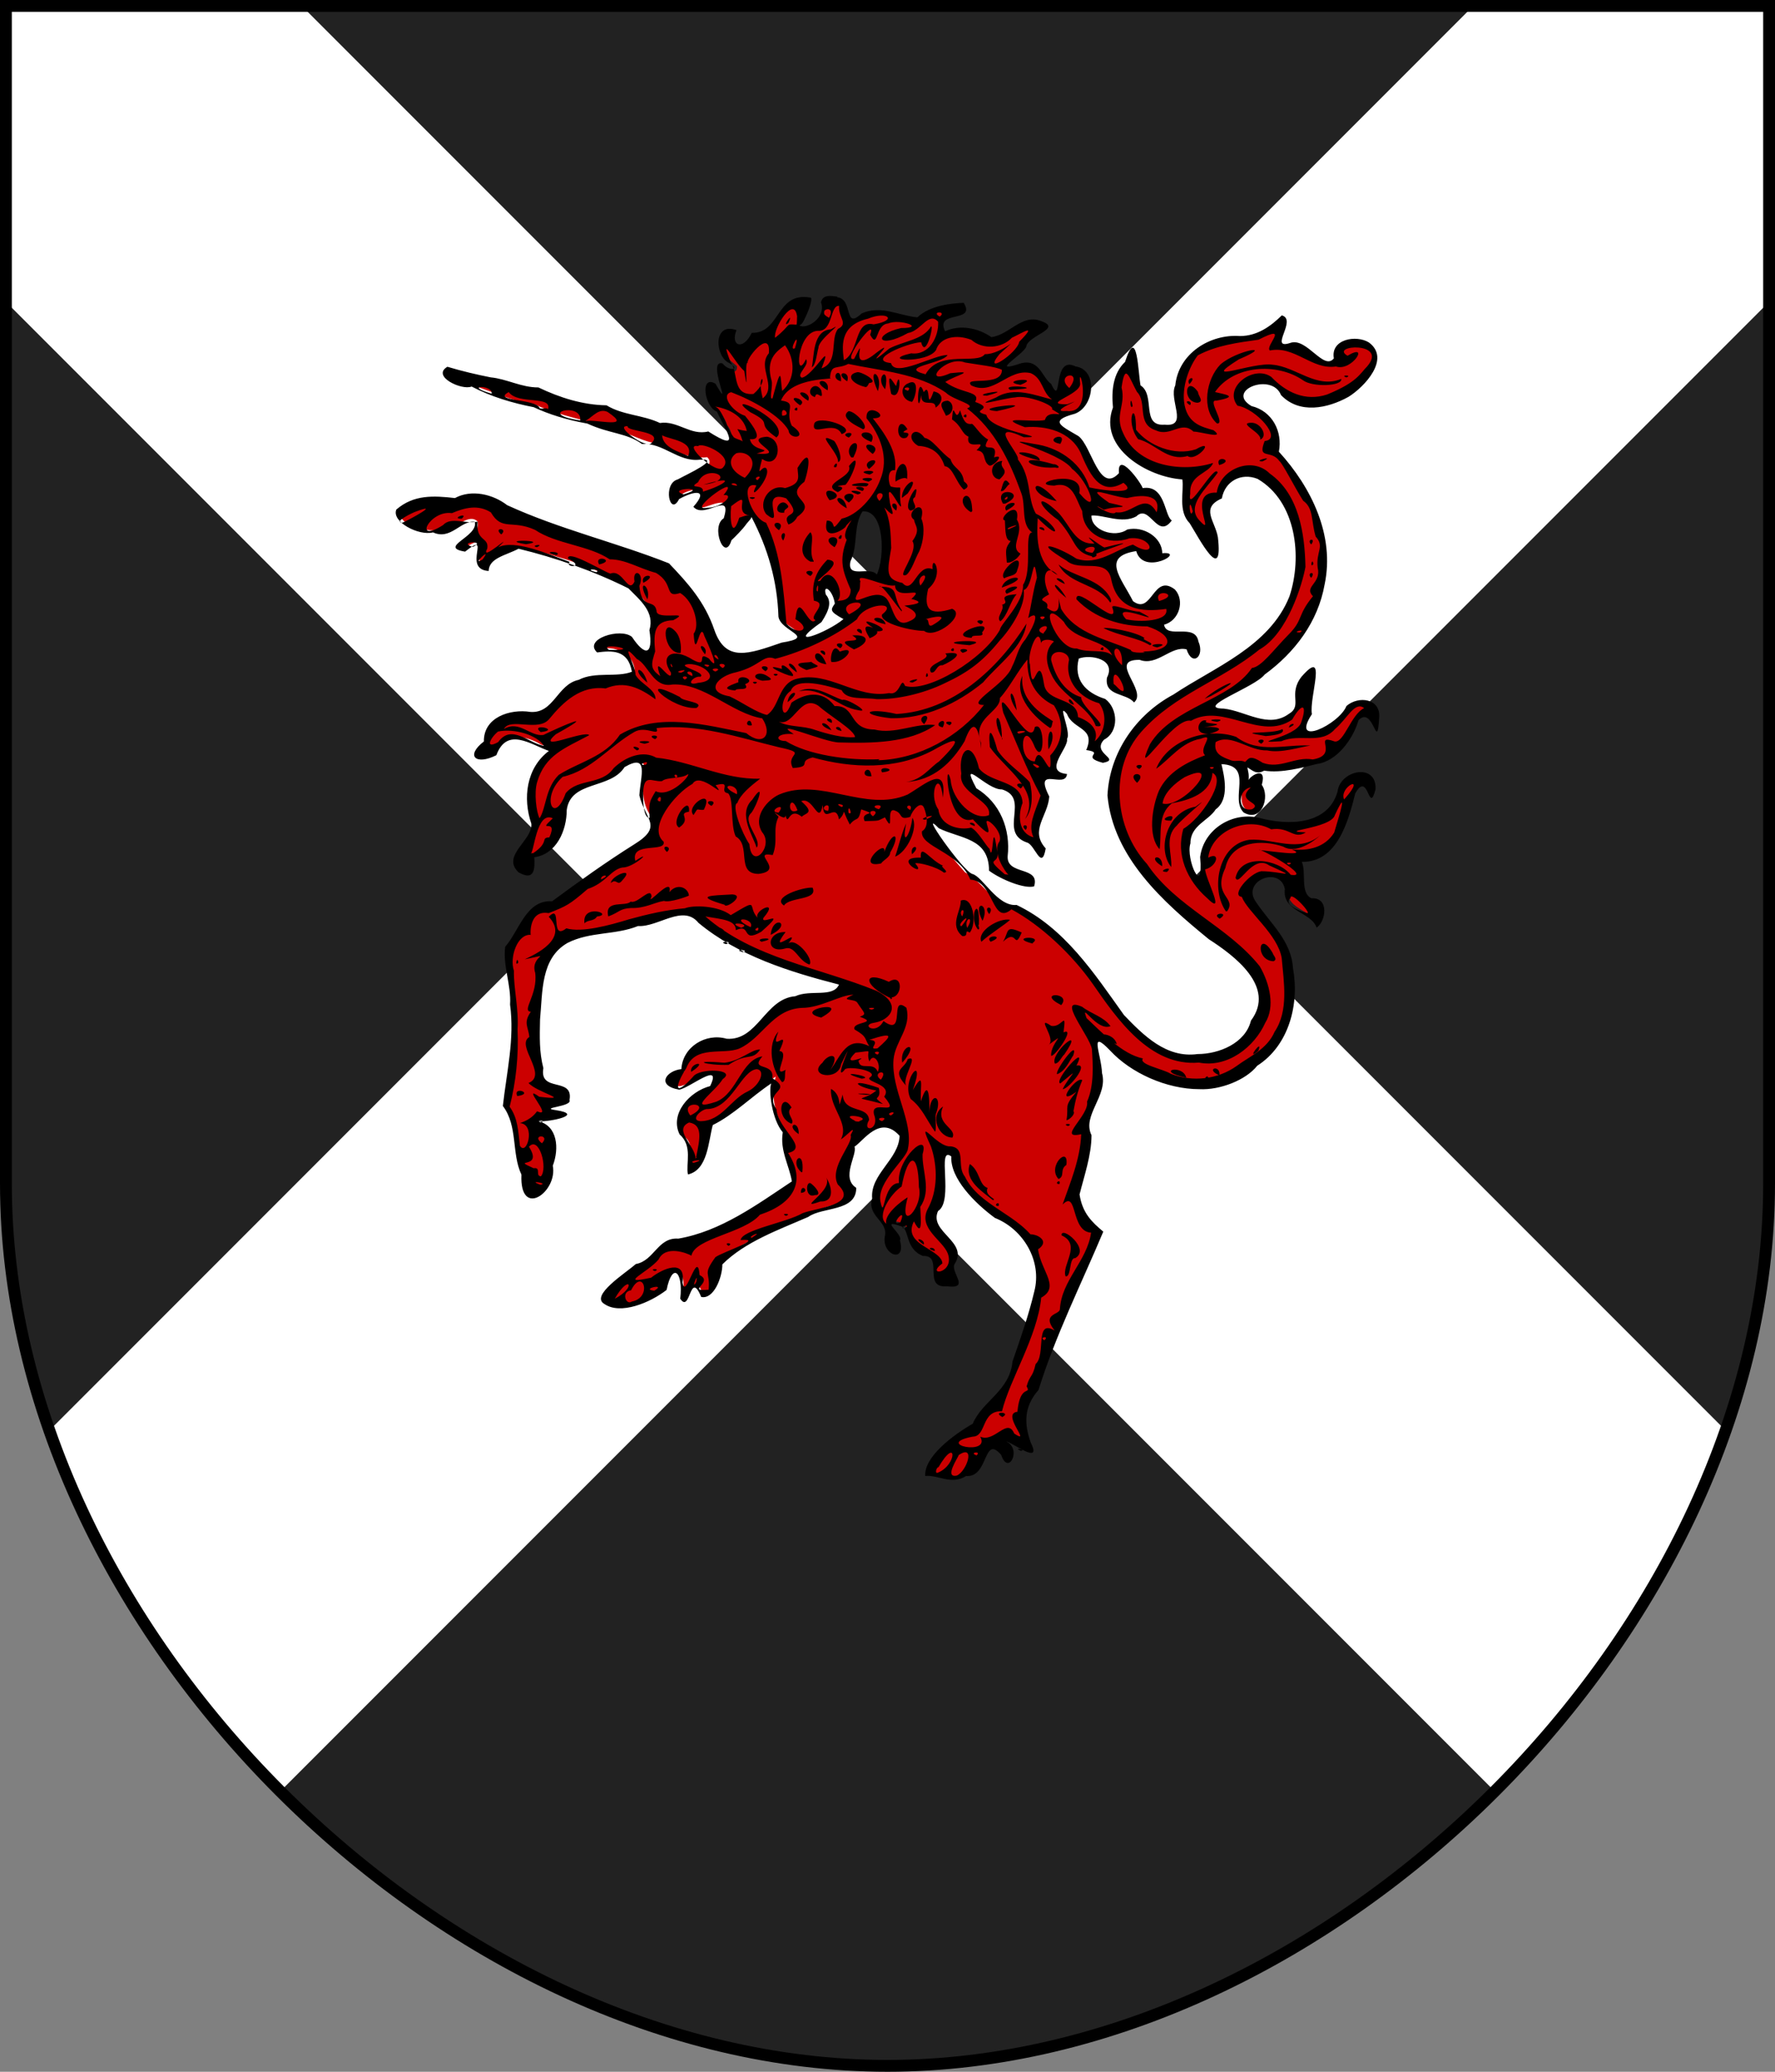
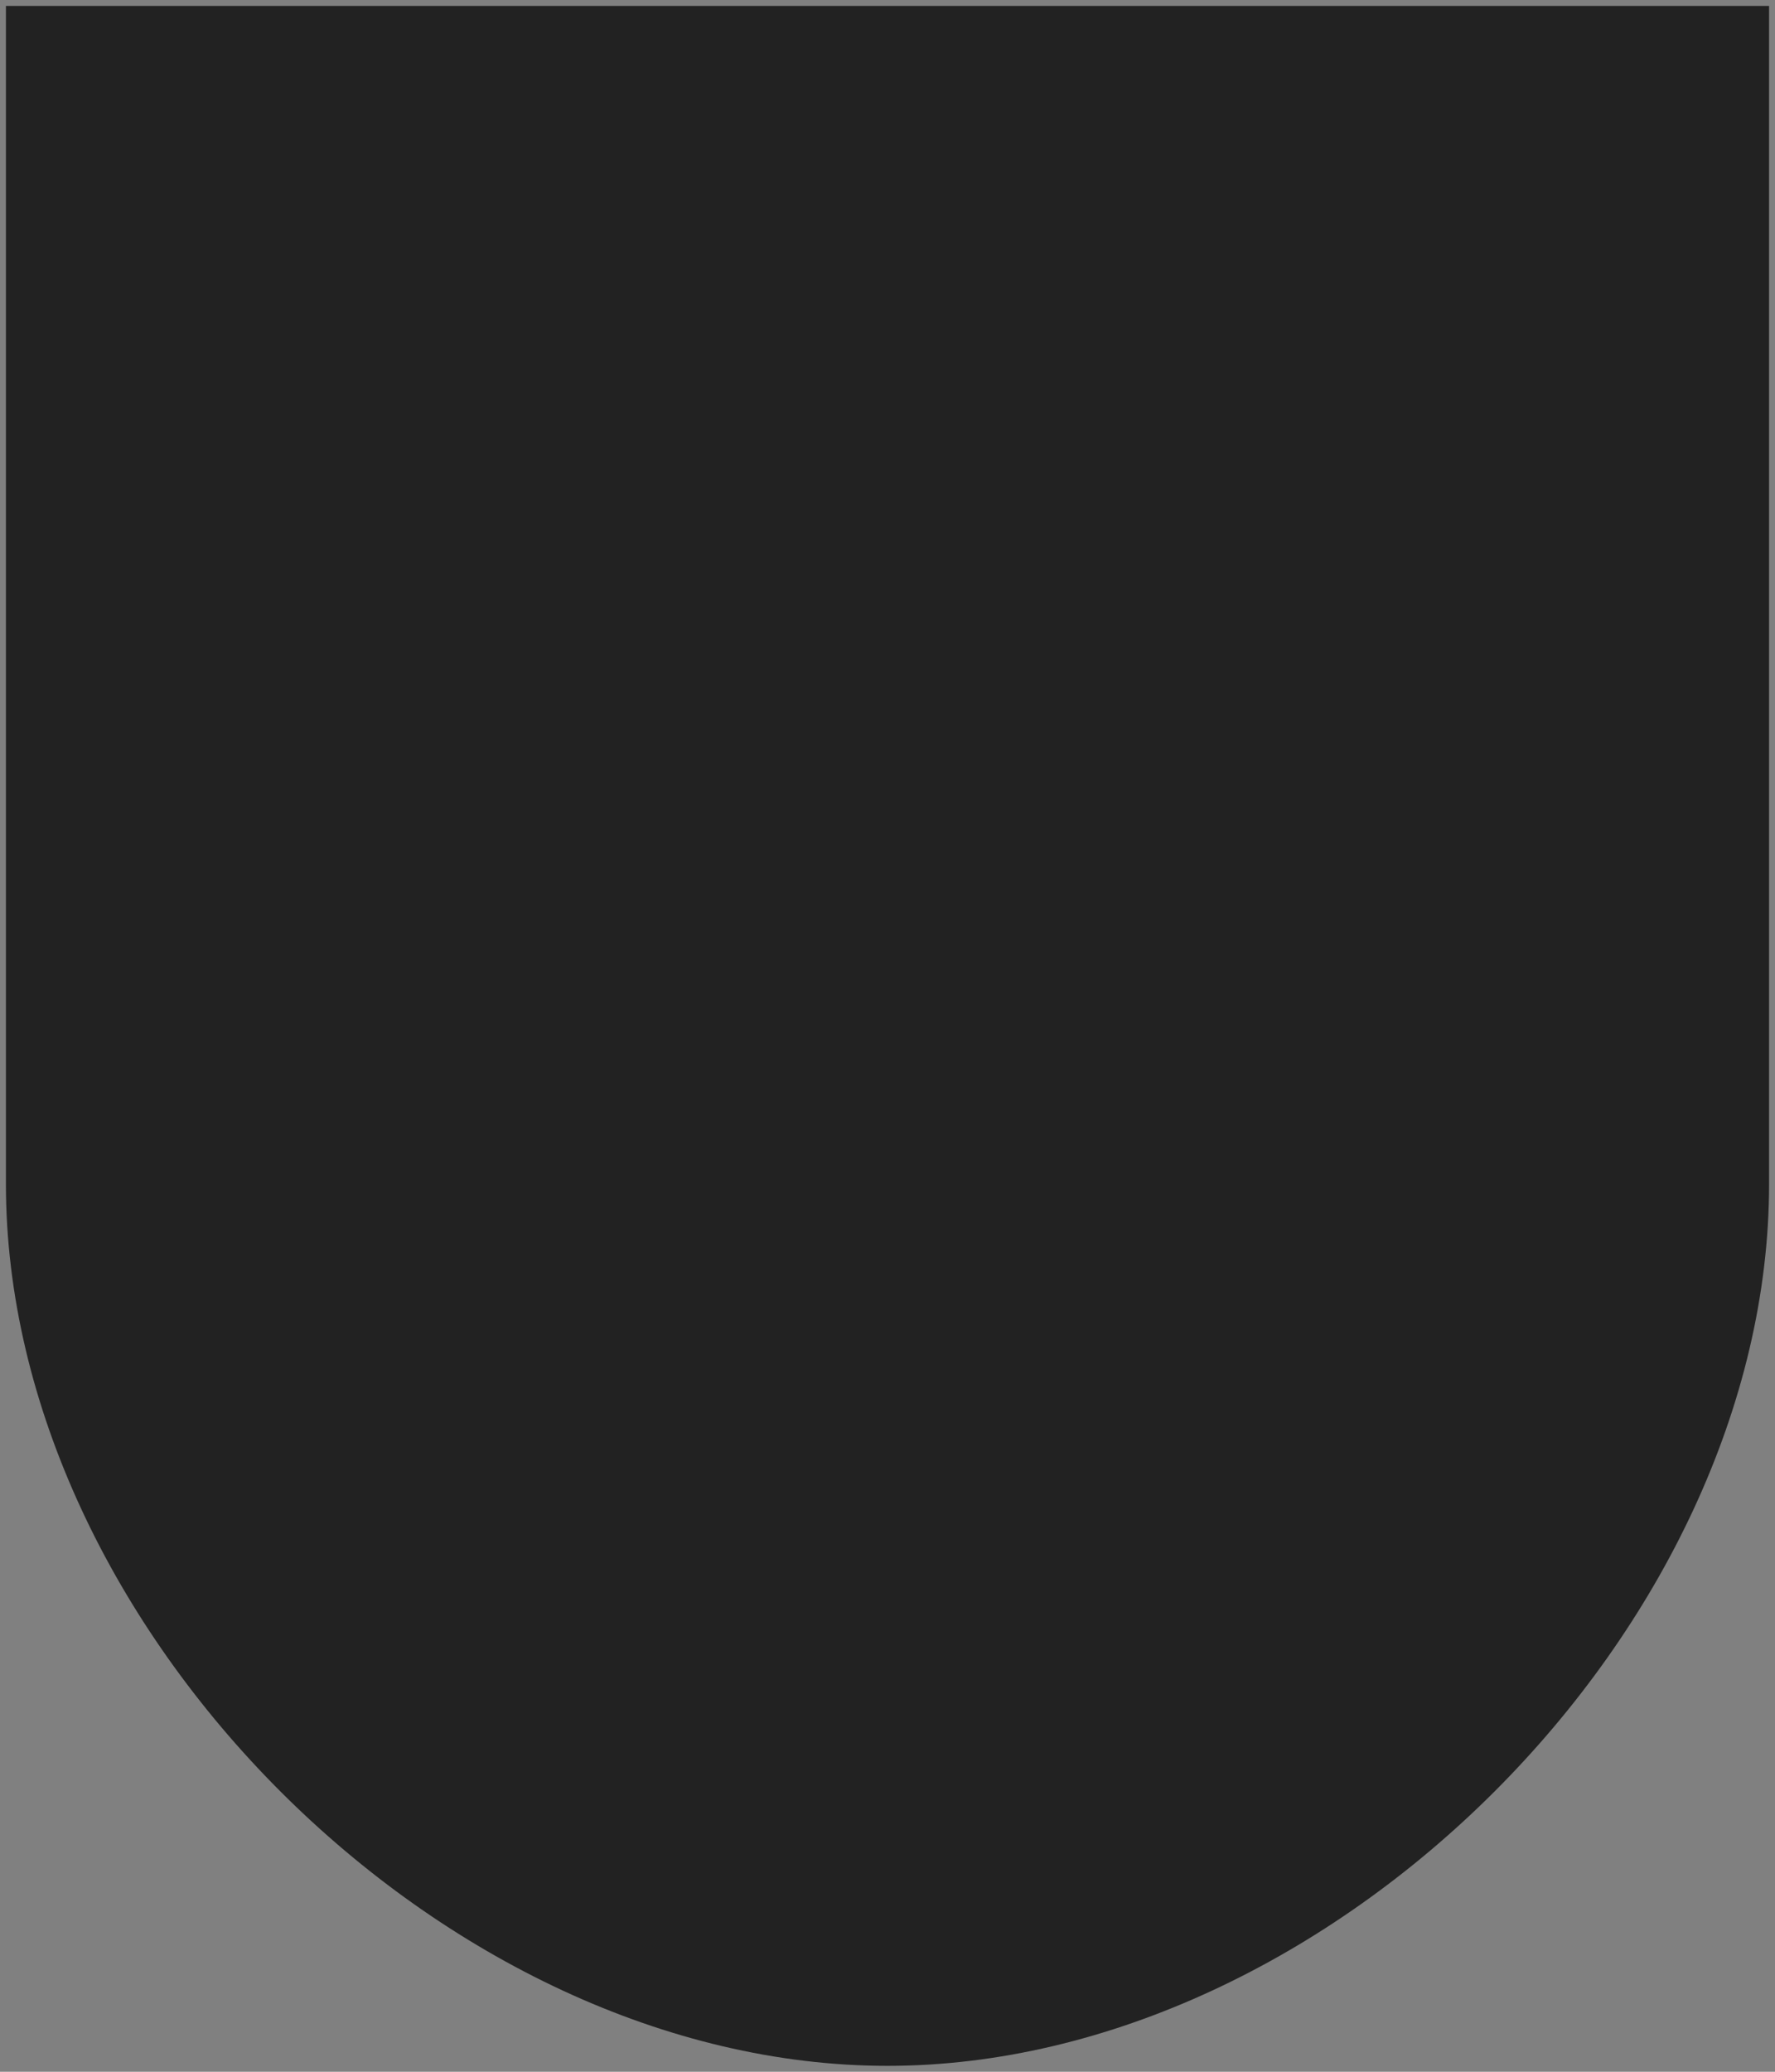
<svg xmlns="http://www.w3.org/2000/svg" width="120px" height="140px" viewBox="0 0 300 350" id="">
  <rect x="0" y="0" width="300" height="350" fill="#808080" stroke="none" />
  <defs>
    <style type="text/css">
            .shield {
                fill: #222222;
            }
            .border {
                fill: none;
                stroke: #000000;
                stroke-width: 2;
            }
            .pattern {
                fill: #ffffff;
            }
            #charge_fill {
                fill: #cc0000;
            }
            #charge_outline {
                fill: #000000;
            }
        </style>
    <style type="text/css">
            .pattern {
                clip-path: url(#boundary);
            }
        </style>
    <clipPath id="boundary">
-       <path d="M 1,1 L 1,200 C 1,275 75,349 150,349 C 225,349 299,275 299,200 L 299,1 z" id="boundary-spanish" class="boundary" />
-     </clipPath>
+       </clipPath>
  </defs>
  <g>
    <path d="M 1,1 L 1,200 C 1,275 75,349 150,349 C 225,349 299,275 299,200 L 299,1 z" id="spanish" class="shield" />
-     <path d="M -25,25 L 100,150 L 0,250 L 0,350 L 150,200 L 300,350 L 300,250 L 200,150 L 325,25 L 275,-25 L 150,100 L 25,-25 z" id="saltire" class="pattern" />
-     <path id="charge_fill" d="m 139.94,50.55 c -1.37,0.4 0.11,2.51 -1.19,3.34 -0.97,1.46 -3.12,2.39 -4.63,1.16 1.68,-0.71 2.04,-2.76 2.47,-4.32 -4.65,-0.86 -4.89,6.16 -9.25,6 -0.36,1.89 -3.68,2.91 -3.65,0.32 0.74,-1.94 -2.23,-0.71 -1.75,0.65 -0.29,2.04 1.4,3.08 2.62,4.16 0.19,1.83 -2.37,0.54 -2.81,0.1 -0.52,1.69 1.7,4.26 0.28,5.07 -0.89,0 -1.61,-3.07 -2.25,-1.5 -0.44,2.8 2.54,3.85 3.1,6.31 0.99,0.98 1.33,3.73 -0.69,2.97 -1.55,-0.8 -2.9,-1.58 -4.72,-1.38 -2.2,-0.78 -4.43,-1.47 -6.69,-1.78 -3.36,-0.76 -6.56,-2.02 -9.81,-2.75 -4.805,-0.25 -9.018,-2.89 -13.67,-3.57 -3.833,-1.09 -8.036,-1.86 -11.8,-2.68 -0.481,1.63 2.558,2.32 3.812,2.25 3.504,1.06 7.27,2.94 11.126,3.44 4.444,2.09 9.241,2.65 13.812,4.38 2.51,0.58 4.44,1.96 6.97,2.21 2.7,1.19 5.27,2.66 8.31,2.31 1.59,1.56 -1.98,2.55 -3,3.29 -1.87,0.37 -3.92,2.31 -2.62,4.15 0.79,-1.34 4.55,-3.11 4.93,-0.78 -0.17,0.92 -1.69,2.1 0.1,1.78 1.24,-0.23 4.12,-1.88 4.18,0.56 -0.17,1.72 -2.04,3.02 -0.96,4.97 0.58,1.81 0.91,-0.31 1.65,-0.81 1.2,-1.49 2.91,-2.46 3.03,-4.5 3.23,5.73 4.99,12.22 5.38,18.69 0.57,1.33 4.19,2.16 2.53,3.78 -3.72,0.79 -7.75,3.38 -11.63,2 -3.45,-2.05 -3.23,-6.97 -6.03,-9.78 -2.12,-3.05 -4.71,-5.87 -8.53,-6.55 -8.784,-3.06 -17.94,-5.45 -26.122,-9.83 -2.868,-1.19 -5.357,1.03 -8.219,0.22 -2.351,-0.12 -5.633,0.28 -6.844,2.34 1.394,2.93 5.073,2.79 7.781,2.94 1.696,-0.29 4.052,-3.13 5.594,-1.59 0.356,2.12 -2.271,3.03 -3.156,4.31 1.115,0.73 3.365,-2.27 3.625,0.13 -0.313,0.99 -0.439,3.58 1,3.18 0.918,-2.18 3.923,-3.15 6.018,-3.41 6.356,1.76 13.023,3.66 18.683,7.08 2.34,1.9 4.15,4.67 3.42,7.74 0.51,1.31 -0.19,4.19 -2,2.94 -1.35,-1.01 -2.01,-3.18 -4.15,-2.53 -1.06,0.12 -3.82,0.57 -3.1,2.15 2.74,-0.8 6.05,0.66 6.19,3.66 -0.82,1.59 -4.19,0.93 -6.09,1.19 -3.369,0.1 -6.008,2.08 -7.846,4.71 -2.537,2.95 -6.985,0.12 -9.688,2.85 -1.667,1.31 -0.941,3.61 -2.75,4.72 -1.046,1.68 2.374,0.95 2.719,0.1 1.138,-3.44 5.412,-2.7 7.841,-1.13 3.187,0.63 1.423,1.55 -0.154,3.23 -2.34,3.1 -1.812,7.18 -1.031,10.71 -0.129,2.59 -4.655,4.73 -2.281,7.29 1.217,1 2.217,-0.13 1.844,-1.5 -0.341,-1.84 2.685,-1.21 3.468,-2.88 2.924,-2.61 0.628,-7.86 4.626,-9.56 2.722,-1.12 5.862,-1.83 7.782,-4.13 1.23,-1.14 3.62,-0.64 3.25,1.31 -0.42,2.68 -0.56,5.33 1.03,7.57 1.88,3.5 -2.94,5.36 -5.15,6.92 -3.96,2.5 -7.691,5.49 -11.569,8.01 -4.151,-0.12 -5.144,4.88 -7.406,7.35 0.02,4.82 1.384,9.57 1.048,14.44 0.124,4.22 -1.556,8.61 -1.079,12.65 2.008,3.55 1.441,8.04 2.781,11.75 -0.443,1.78 1.142,4.26 2.813,2.28 2.044,-1.84 1.464,-4.81 2.062,-7.21 0.376,-2.59 -1.766,-4.17 -3.938,-4.85 1.597,-0.36 4.232,-0.18 5.313,-0.94 -1.117,0.23 -3.438,-0.95 -1.469,-1.62 1.507,0.11 3.301,-0.9 2.032,-2.35 -1.772,-0.54 -4.784,-1.15 -4.126,-3.78 -1.08,-5.71 -0.696,-11.84 0.782,-17.4 1.997,-5.75 8.916,-5.54 13.926,-6.6 3.07,-0.52 6.08,-1.74 9.2,-2.34 3.26,0 4.82,3.52 7.75,4.59 5.98,3.57 12.89,5.57 19.59,7.29 -1.36,3.47 -5.82,1.53 -8.56,2.84 -4.63,0.94 -6.53,8.41 -11.97,6.97 -3.15,-0.59 -6.47,1.89 -6.41,5.19 -1.15,-0.27 -3.93,1.53 -1.84,2.28 2.53,1.08 4.62,-3.12 7.1,-1.85 0.82,2.91 -3.03,2.82 -4.35,4.69 -1.77,1.62 -2.28,4.65 -0.41,6.28 1.2,1.38 0.18,4.23 0.79,5.25 2.7,-1.7 2.09,-5.62 3.34,-8.06 3.99,-2.02 7.11,-5.37 10.87,-7.75 -1.06,3.25 0.1,6.84 1.69,9.53 -0.79,2.96 1.77,5.99 1.31,8.59 -6.46,4.48 -13.34,9.13 -21.21,10.1 -1.92,1.32 -3.23,3.54 -5.53,4.18 -1.61,1.72 -4.97,2.91 -5.26,5.41 3.21,2.09 7.28,-0.13 10.07,-2.03 -0.1,-1.48 1.83,-4.53 3,-2.19 0.72,0.97 0,3.54 0.56,3.78 0.11,-1.65 2.2,-3.22 2.87,-1.06 0.93,1.4 2.43,-1.48 2.6,-2.41 0,-3.81 4.17,-5.25 6.97,-6.97 4.68,-2.26 9.43,-4.52 14.4,-5.71 1.4,-0.45 2.18,-2.23 0.79,-3.16 -0.91,-2.12 0.63,-4.89 0.78,-6.66 1.89,-1.85 4.97,-4.8 7.62,-2.34 1.94,1.97 -0.71,4.7 -1.84,6.5 -2,2.36 -3.36,6.49 -0.6,8.81 1.66,1.46 -0.44,4.72 2.16,5.22 1.02,-1.68 -0.66,-3.24 -1.44,-4.65 1.27,-1.34 3.88,0.31 3.86,2.15 0.26,1.98 2.01,2.67 3.58,3.16 1.63,1.18 -0.38,5.12 2.56,4.69 1.47,0.56 1.85,-0.47 0.97,-1.54 -1.08,-1.66 1.43,-3.42 -0.34,-4.96 -1.59,-1.66 -4.31,-4.49 -1.97,-6.63 1.52,-2.7 -0.59,-6.44 1.09,-9 2.27,-0.36 1.17,2.91 2.35,4.03 2.15,3.96 5.97,6.36 9.62,8.72 4.01,3.32 4.7,9.27 2.72,13.91 -1.48,4.15 -2.4,8.59 -4.19,12.53 -1.66,2.49 -4.33,4.37 -5.65,7.09 -3.07,1.99 -6.81,4.1 -7.75,7.88 2.25,0.38 4.59,1.1 6.71,0 2.74,-0.1 1.97,-5.23 4.85,-4.38 1.17,0 1.26,2.74 2.19,1.85 0.71,-1.49 -0.78,-2.54 -1.82,-3.31 1.99,-0.51 3.76,1.72 5.28,1.81 -1.61,-3.28 -1.69,-7.56 0.97,-10.28 2.84,-9.08 7.05,-17.63 10.79,-26.35 -2.82,-2.08 -5.03,-5.94 -3.12,-9.38 0.81,-2.89 1.53,-6 0.86,-8.99 0.54,-3.34 3.22,-6.18 2,-9.72 0.1,-1.32 -1.67,-4.28 0.32,-4.59 2.87,1.95 5.18,5.04 8.68,6.21 5.86,2.67 13.57,2.66 18.07,-2.43 6.32,-4.62 7.21,-14.35 3.53,-20.78 -1.37,-2.86 -5.22,-4.98 -4.94,-8.38 0.68,-3.43 6.9,-3.19 6.34,0.72 0.32,2.72 3.8,2.97 5.07,5 1.29,-1.52 0.65,-4.03 -1.47,-3.78 -2.24,-1.52 -0.7,-4.8 -1.88,-6.94 6.16,0.44 8.2,-6.63 9.28,-11.38 0.58,-1.99 2.98,-1.48 3.19,0.13 1.17,-2.53 -2.34,-3.93 -3.97,-2.19 -1.88,1.61 -1.47,4.75 -3.9,6 -4.1,3.03 -9.33,0.96 -13.91,0.78 -4.18,0.34 -7.45,4.51 -6.65,8.72 0,1.76 -2.03,1.22 -2.13,-0.22 -1.5,-3.35 -0.62,-7.61 2.75,-9.37 2.52,-1.67 3.04,-4.81 2.12,-7.59 -1.37,-2.38 2.17,-1.42 3.1,-0.41 2.1,2.05 -1.08,6.56 2.22,7.56 2.25,-0.22 2.13,-3.32 1.34,-4.72 0.82,-1.53 -0.73,-1.49 -1.31,-0.47 -1.56,3.02 -0.53,-1.66 -1.24,-2.74 0,-1.37 1.92,1.48 3.05,0.62 3.93,-0.11 8.34,-0.45 11.86,-2.4 2.44,-1.53 3.07,-4.49 4.67,-6.6 1.24,-0.9 2.38,0.89 2.72,1.34 0.88,-2.27 -1.37,-4.29 -3.53,-3.22 -1.88,1.07 -2.69,3.49 -4.94,4.25 -1.16,1.03 -4.43,1.36 -3.68,-1.03 1.33,-2.63 1.05,-5.9 1.5,-8.84 -1.96,0.75 -2.85,3.63 -2.44,5.81 -1.16,3.59 -6.18,3.35 -9.04,1.98 -1.68,-1.07 -4.14,-0.35 -5.52,-1.63 1.07,-2.62 4.88,-2.89 6.93,-4.69 7.19,-4.69 12.88,-12.96 11.9,-21.94 -0.46,-6.35 -4.31,-11.99 -8.05,-16.66 0.83,-3.39 -1.56,-6.66 -4.78,-7.47 -2.53,-1.3 -0.49,-4.43 1.81,-4.31 2.47,-0.65 3.84,1.5 5.34,2.91 5.08,2.81 12.73,-0.92 14.22,-6.56 0.67,-4.01 -7.26,-4.13 -6.28,-0.1 -2.03,2.41 -4.36,-1.36 -6.22,-2.12 -1.18,-0.63 -4.13,0.93 -3.53,-1.47 0.12,-1.01 1.21,-2.38 0.53,-3.28 -2.34,2.75 -5.98,3.74 -9.5,3.53 -5.66,0.5 -9.74,6.68 -7.91,12.09 0.92,2.75 -2.61,3.53 -4.43,2.35 -1.99,-1.57 -0.49,-5.07 -2.63,-6.6 -0.35,-1.92 -0.28,-3.95 -0.87,-5.81 -1.01,2.66 -3.35,4.72 -2.88,7.84 0.13,2.54 -1.19,5.37 0.72,7.63 2.49,3.54 6.87,5.41 11.06,5.66 0.11,2.91 -0.52,6.22 1.72,8.49 0.97,1.43 2.03,3.99 3.35,4.66 1.12,-3.05 -2.66,-6.12 -0.72,-8.84 2.08,-1.05 2.05,-4.24 4.78,-4.6 4.48,-1.06 7.65,3.72 9,7.38 2.72,7.7 0.25,16.97 -6.49,21.62 -7.38,6.21 -18.52,8.83 -22.61,18.29 -3.53,6.63 -0.53,14.45 3.97,19.86 4.45,5.96 10.91,10.28 16.6,14.98 2.9,2.44 4.72,7.08 1.93,10.34 -1.77,5.72 -9.55,7.03 -14.62,5.16 -8.55,-4 -11.72,-13.96 -18.74,-19.78 -2.51,-2.43 -5.57,-4.46 -9.01,-5.25 -2.35,-1.52 -3.98,-4.19 -6.38,-5.47 -2.17,-2.53 -4.66,-5.11 -5.9,-8.22 0.7,-1.45 2.31,1.27 3.75,1.16 3.27,0.73 6.94,2.72 6.72,6.53 1.93,1.17 4.71,2.85 6.75,2.25 -0.37,-2.25 -4.38,-1.28 -4.57,-3.82 0.59,-4.58 -1.21,-9.47 -5.25,-11.84 -0.58,-0.8 -1.93,-3.5 0,-3.06 1.81,1.26 3.68,2.45 5.82,2.9 3.64,1.72 -0.78,7.53 3.47,8.63 1.06,0.29 2.26,3.7 2.21,1.47 -2.65,-2.8 0.91,-6.18 0.53,-9.1 -0.87,-1.16 -0.83,-3.53 1.16,-3.15 0.94,0.18 2.52,0.21 0.88,-0.41 -1.99,-2.32 2.03,-4.67 1.25,-7.25 0.1,-0.97 -1.79,-4.06 0.21,-3.75 1.03,1.72 2.93,2.7 4.1,4.22 0.7,1.17 -0.48,2.53 1.09,2.97 -0.13,1 0.26,1.66 1.57,1.37 -1.84,-1.03 -1.6,-3.54 0.24,-4.28 1.83,-2.05 0.54,-5.83 -2.31,-6.18 -2.52,-1.1 -4.18,-4.66 -2.62,-7 2.33,-1.11 6.86,0.43 5.5,3.59 -0.86,2.45 2.67,2.49 3.93,3.5 0.45,-2.23 -3.35,-4.96 -0.74,-6.69 2.06,-0.44 4.25,0.53 6.06,-1.11 1.44,-0.91 4.1,-1.82 4.59,0.46 1.2,0.68 0.83,-1.91 0.41,-2.53 -1.24,-1.95 -5.08,0.44 -5.66,-2.35 0.4,-0.93 2.62,-1.44 2.6,-3.19 0.79,-1.94 -2.01,-4.37 -3.29,-2.15 -0.8,1.96 -3.95,3.41 -4.9,0.72 -1.26,-2.1 -4.24,-6.07 -1.03,-7.79 1.44,-0.75 2.91,-0.98 3.46,0.72 0.87,0.97 3.15,0.45 3.63,-0.1 -1.46,0.28 -0.46,-2.06 -1.81,-2.69 -1.69,-2.01 -4.25,-1.29 -6.28,-0.65 -2.29,0.18 -5.04,-1.46 -4.69,-4 2.97,-0.1 6.29,1.67 8.81,-0.32 1.83,-0.54 3.2,3.52 4.5,1.57 -0.91,-1.93 -1.43,-5.67 -4.47,-4.85 -0.65,-1.44 -1.9,-3.31 -3.19,-3.84 0.29,2.59 -3.63,2.84 -4.37,0.56 -1.52,-2.7 -2.37,-5.92 -5.59,-7.03 -2.03,-0.87 -0.61,-3.04 1.12,-3.03 3.72,-0.52 4.47,-7.2 0.25,-7.5 -2.44,-0.16 -0.65,4.56 -2.97,4.25 -1.61,-1.64 -2.88,-5.78 -5.94,-4.34 -0.94,0.81 -3.4,0.29 -1.96,-1.03 2.44,-1.26 2.84,-3.87 5.3,-4.99 0.88,-0.33 1.75,-1.15 0.32,-1.3 -3.62,-1.56 -6.48,4.7 -9.84,1.88 -1.96,-0.91 -4.5,-1.15 -6.44,0.1 -1.33,-1.58 -0.11,-3.74 1.84,-3.62 1.41,0.31 2.17,-1.89 0.29,-1.31 -2.39,0.13 -4.84,0.98 -6.63,2.37 -3.4,-0.41 -7.41,-2.5 -10.41,0.15 -2.42,0.25 -1.27,-4.29 -4,-3.74 -0.21,0 -0.45,-0.1 -0.65,0 z m 49.72,28.53 c 0.1,0 0,-0.1 0,0 z m -43.88,6.81 c 3.91,0.24 3.92,5.42 3.63,8.37 -0.27,1.23 -0.48,4.65 -1.97,2.88 -1.52,-0.21 -4.73,0.4 -4.25,-2.12 1.5,-2.8 0.2,-7.02 2.59,-9.13 z m -5.84,13.13 c 1.48,0.77 1.89,2.82 1.25,4.12 2.59,0.99 2.1,2.1 -0.25,3.16 -1.58,0.62 -3.59,2.45 -5.22,1.43 0.37,-2.25 3.8,-2.77 3.87,-5.4 0.41,-1.04 -1.88,-3.32 0.35,-3.31 z" />
-     <path id="charge_outline" d="m 158.83,53.49 c 1.32,-0.99 -1.64,-0.9 0,0 z m -18.7,0.19 c 1.37,-2.53 -2.59,-1.2 0,0 z m -5.78,5.15 c 1.13,-3.57 -1.25,0.67 0,0 z m 8.28,2.02 c 2.62,-1.38 1.78,-6.87 5.02,-6.05 4.2,-0.7 2.3,-2.32 -0.95,-0.96 -5.08,1.17 -4.28,5.08 -4.07,7.01 z m 13.83,2.34 c 2.34,-4.16 8.68,-1.51 10,-3.36 2.85,0.11 6.77,-3.96 2.46,0 -3.03,3.74 3,-0.1 3.35,-2.1 3.28,-3.31 0.41,-1.43 -1.25,-0.67 -1.64,1.77 -4.87,2.09 -6.85,0.35 -2.51,-0.98 -5.28,-0.48 -5.97,1.73 -1.48,2.31 -9.81,1.84 -4.2,0.55 3.1,0.4 4.7,-2.88 4.56,-5.33 -1.58,-1.83 -2.91,1.57 -5.1,1.9 -5.07,2.85 -6.13,0.29 -1.16,-0.84 4.3,0 -0.19,-1.63 -2.21,-0.77 -2.21,0.18 -1.63,4.49 -3.02,1.9 1.33,-3.51 -5.02,4.73 -2.71,4.08 2.57,-5.04 -1.23,2.5 3.07,-0.5 5.69,-4.46 -3.12,3.78 2.89,-1.26 2.34,-1.21 5.37,-1.43 6.82,-3.39 1.06,-1.97 -0.64,5.62 -1.45,2.33 -2.43,0.13 -9.34,3.06 -5.1,3.53 0.66,2.55 7.34,-1.46 9.57,-1.36 -0.91,1.49 -8.54,2.03 -3.7,3.26 z m -19.25,-1.14 c 0.42,-1.87 0.11,-6.2 3.23,-6.42 2.68,-1.56 -2.15,1.67 -2.11,3.13 -0.25,0.77 -0.42,2.94 -1.12,3.29 z m -1.7,1.76 c 1.91,-0.28 5.43,-6.88 3.34,-1.58 2.97,-1.03 1.4,-4.96 2.79,-6.67 1.83,-0.91 0,-1.91 0.18,-3.89 -1.6,-0.13 -0.99,4.4 -3.59,4.22 -3.6,0.12 -3.95,8.89 -2.01,4.79 0.74,0.97 -1.77,2.57 -0.71,3.13 z m 45.22,1.74 c 2.55,-3.31 -2.68,-2.32 0,0 z m -97.636,0.96 c 0.271,-1.55 -5.033,-1.46 0,0 z m 45.816,0.78 c 2.53,-1.96 -1.01,-5.22 1.04,-7.61 0.38,-4.62 -4.43,1.6 -3.46,1.68 -0.84,-1.09 0.14,6.7 -0.7,1.31 -1.49,-1.19 -4.33,-6.73 -2.3,-1.46 1.36,1.6 0.14,5.65 3.86,5.35 3.14,-2.69 0.28,-4.25 1.56,0.73 z m 1.66,0 c 1.66,-6.29 1.26,-3.28 1.63,-1.25 2.25,-1.95 2.24,-5.32 0.48,-7.71 -1.61,1.13 -3.26,2.44 -2.28,5.95 0.3,0.84 -0.5,3.37 0.17,3.01 z m -37.975,1.94 c 0.916,-2.51 -5.025,-0.79 -6.61,-2.99 -2.997,1.59 4.658,1.1 5.207,2.69 0.283,0.33 1.463,-0.26 1.403,0.3 z m 87.675,0.2 c 4.78,0.6 1.79,-8.88 2.3,-4.59 0,1.91 -6.75,3.46 -2.21,3.47 4.16,-1.56 -3.73,1.4 -0.11,1.12 z m -48.07,0.8 c 1.9,0 -0.39,-2.15 0,0 z m -34.123,0.7 c 0.16,-3.12 -7.716,-1.02 0,0.1 z m 27.463,3.75 c -0.73,-2.9 -1.88,-2.15 0.68,-1.88 -0.56,-2.73 -3.52,-3.92 -5.74,-4.17 1.53,-0.11 2.18,3.48 3.49,5.18 0.24,0.36 1.62,0.56 1.57,0.87 z m -15.46,0.2 c 2.26,-2.1 -4.2,-1.92 -4,-2.87 -2.43,-0.22 3.1,3.9 4,2.87 z m 6.22,2.16 c 1.1,-2.57 -3.13,-2.77 -4.4,-3.51 0.16,2.17 3.05,2.82 4.4,3.51 z m 5.92,1.91 c 1.86,-1.96 -3.65,-4.36 -4.24,-3.58 -2.77,-0.56 3.27,5.06 4.24,3.58 z m 3.66,1.78 c 2.85,-2.8 0.38,-4.69 -1.43,-4.16 -1.54,1.03 -1.2,2.95 1.44,4.16 l 0,0 z m 2.14,0.39 c 1.21,-1.08 -1,-0.48 0,0 z m -3.44,0.94 c -0.17,-0.81 -2.02,-0.2 0,0 z m 0.73,1 c -0.11,-1.21 0,0.12 0,0 z m -6.52,0 c 3.62,-1.07 6.13,-2.93 0.11,-1.18 6.24,-0.84 0.55,-3.71 -0.92,-0.41 -1.92,1.23 1,0.17 0.83,1.59 z m -3.25,0.46 c 4.71,-1.37 -3.13,-1.05 0,0 z m 33.1,1.11 c 1.8,-1.86 -1.57,-1.64 0,0 z m -29.23,1.16 c 2.74,0 4.83,-2.37 2.88,-2.15 3.38,-4.18 -5.97,2.56 -3.08,2.18 l 0.2,0 0,0 z m 69.22,0.76 c 2.76,0.42 4.85,-3.55 6.85,0 0.95,-3.27 -2.88,-2.93 -4.99,-2.41 -2.82,-0.25 -7.89,-2.6 -3.03,0.81 4.57,1.02 1.31,0.4 -0.87,1.16 -3.21,-1.86 1.39,1.44 2.04,0.4 z m 12.97,-0.16 c -0.8,-3.24 -0.6,1.7 0,0 z M 68.014,88.31 c 1.165,-0.49 6.764,-3.57 2.174,-1.85 -0.435,0.15 -3.758,1.73 -2.174,1.85 z m 11.892,4.09 c 2.552,-1.19 -2.798,-0.87 -0.02,0 z m 1.647,2.12 c 1.872,-2.54 -2.137,1.3 0,0 z m 19.257,2.15 c 0.98,-0.61 -2.623,-0.64 0,0 z m 47.38,0.4 c 1.35,-2.75 1.4,-10.99 -2.42,-10.68 -1.61,2.54 -0.7,5.75 -2.03,8.44 -0.65,3.09 3.27,0.71 4.45,2.24 z m 7.38,1.85 c 2.19,-2.73 -0.96,-1.75 0,0 z m -17.33,0.96 c 0.23,-2.26 -0.62,0.23 0,0 z m 57.66,1.66 c 4.01,-1.14 -1.15,-2.34 0,0 z m -52.39,2.25 c 5.49,-2.9 -2.55,-2.42 0,0 z m 32.64,0.87 c 1.39,-0.69 -1.23,-0.71 0,0 z m -23.74,-1.36 c -0.72,-0.68 -3.46,-4.87 -3.79,-4.17 3.63,-0.1 2,1.52 3.82,3.99 l -0.1,0.21 0.1,0 z m 1.09,1.73 c 2.68,-1.01 0.54,-2.19 -0.65,-2.71 5.57,-0.54 -0.6,-1.43 1.21,-1.15 2.63,-2.44 -2.69,0.52 -2.79,-2.29 -1.51,0.48 -6.83,-2.43 -5.85,-0.67 -0.15,0.33 0.1,1.3 -0.4,1.84 -1.76,3.35 2.73,-1.05 4.76,1.02 1.22,1.38 1.33,4.98 3.72,3.96 z m 4.07,0.6 c 3.62,-2.09 -0.1,-1.44 -1.24,-0.97 0.94,-0.33 0.23,1.4 1.24,0.97 z m 62.16,1.23 c 1.09,-0.76 -1.7,0 0,0 z m -43.38,0.11 c 2.14,-2.34 -2.45,-0.65 0.11,0.11 z m -73.4,2.83 c 6.28,0.11 -2.13,-1.4 0,0 z m 69.52,-44.79 c -4.06,-0.68 3.89,-1.49 0,0 z m -1.72,0.86 c -1.81,-1.05 5.51,-0.4 1.65,-0.13 z m -3.97,0.98 c -2.99,-0.14 5.3,-1.41 0,0 z m 1.7,2.6 c -5.4,-0.45 9.12,-1.97 0,0 z m 10.72,5.54 c -3.2,-0.65 1.43,-2.35 0,0 z m -3.47,2.83 c -7.93,-2.1 0.25,-1.63 0,0 z m 2.62,1.16 c -4.84,0.32 -6.87,-2.51 -0.29,-0.55 0.57,-0.11 1.47,0.83 0.29,0.55 z m 0.24,5.67 c -4.99,-0.92 -4.52,-5.24 0,0 z m -2.09,4.97 c -1.94,-0.53 0.12,-0.91 0,0 z m 8.14,3.78 c 1.79,-2.06 -3.53,-0.45 0,0 z m -0.1,0.58 c -3.19,-0.78 -2.56,-2.62 -5.68,-6.12 -3.93,-2.77 -3.7,-4.83 0,-1.26 2.01,2.11 2.81,5.43 6.13,5.23 -2.7,-2.6 1.13,0.56 1.68,0.66 6.5,-1.61 1.53,-0.11 -1.41,1.07 0.4,0.44 -0.8,0.8 -0.71,0.42 z m -4.57,4.68 c -2.87,-1.27 -0.39,-1.29 0,0 z m 0.25,2.34 c -3.05,-2.31 -2.03,-3.43 0,0 z m 7.41,0.78 c -2.11,-3.24 -6.97,-2.98 -8.72,-6.42 2.35,2.02 6.38,2.25 8.36,5.04 0.32,0.42 0.76,1.23 0.36,1.38 z m 6.72,7.22 c -2.17,-1.33 -5.21,-1.57 -7.84,-2.9 0.63,-0.17 5.34,0.56 6.95,1.69 -0.86,0.24 1.97,0.85 0.89,1.21 z m 1.22,0.37 c -2.83,-0.61 3.09,-0.89 0,0 z m -2.34,0.7 c 5.47,-0.12 5.16,-2.83 0.68,-4.25 -4.4,0 -8.84,-1.31 -11.97,-4.57 -0.3,-2.7 7.4,5.2 6.09,1.48 -0.48,-1.01 2.86,0.58 4.53,0.6 5.57,2.89 -5.35,-2.1 -2.24,1.28 2.19,0.54 7.33,0.41 6.79,-1.74 -4.29,0.59 -8.25,0.13 -9.29,-4.97 -0.72,-3.86 -5.29,-1.16 -7.56,-3.19 -6.2,-3.74 -1.71,-2.54 1.66,-0.34 3.57,1.25 6.57,-1.48 9.56,-2.37 4.29,2.63 3.34,-1.55 -0.63,-1.05 -3.41,1.27 -7.84,-0.51 -7.93,-4.58 -1.09,-2.08 -1.6,-5.11 -4.72,-4.33 -5.14,-0.17 5.19,-3.19 4.21,1.26 3.68,4.32 1.67,-1.95 -1.21,-4.08 -2.14,-3.05 -14.62,-5.72 -5.69,-4.1 3.86,0.73 7.41,3.32 8.61,7.22 2.39,0.55 8.48,1.32 5.75,-0.78 -4.11,2.46 -5.88,-1.95 -7.24,-5.08 -1.69,-3.59 -5.83,-4.61 -9.41,-4.31 -5.45,-2.04 1.49,-0.73 3.39,-1.22 0.55,-2.16 4.35,0.1 1.17,-1.82 0.64,-0.59 -4.22,-2.49 -6.22,-1.99 -1.89,0.11 -8,1.95 -3.18,0 3.04,-1.92 6.77,-0.26 9.45,0.35 -1.71,-1.1 -1.52,-3.55 -3.62,-4.45 -3.77,-0.9 -6.27,3.95 -10.07,2.06 -1.4,-1.6 5.23,0.37 5.2,-2.63 -1.17,-0.57 -3.88,-0.83 -6.23,-1.23 -3.31,-1.33 -7.59,4.06 -2.5,1.81 4.69,-0.5 1,0.3 -0.85,1.48 2.72,2.04 6.08,1.49 5.06,3.37 3.64,1.29 -1.19,1.35 1.88,2.17 0.62,2.84 11.47,3.84 6.33,3.79 -6.52,-3.03 -0.64,2.72 -1,3.74 2.38,3.14 1.53,6.55 3.04,9.17 3.54,1.69 4.94,5.38 0.32,0.76 -0.11,2.28 -0.55,7.58 3.37,9.61 -1.89,-2.03 -2.95,0.19 -1.45,3.28 -2.72,1.44 0.23,0.73 -0.35,2.27 3.7,2.89 0.8,-6.01 2.38,0.18 2.56,4.32 7.91,5.16 11.79,6.94 0,0.68 3.29,0.41 2.1,0.31 z m -6.77,-0.25 c -1.09,0.11 0.27,-1.09 0,0 z m 1.51,0.91 c -1.21,-2.88 -6.4,-2.38 -8.15,-5.66 -4.82,-5.07 -1.39,4.83 2.16,4.48 2.09,0.84 4.74,0 5.99,1.18 z m -66.53,0.68 c -0.3,-1.32 -1.39,-0.64 0,0 z m -6.78,0.88 c -0.41,-1.33 -0.18,-0.64 0,0 z m 74.98,0.1 c 0.24,-4.47 -3.06,-2.92 0,0 z m -70.08,0.27 c 1.19,-0.42 -1.59,-0.64 0,0 z m 2.59,0.2 c 1.34,-0.86 -1.71,-1.02 0,0 z m -8.48,-0.2 c -0.45,-1.25 -0.4,0.18 0,0 z m 7.23,0.79 c 1.66,-0.69 -1.57,-0.67 0,0 z m -5.76,0.19 c 1.92,-0.88 -1.83,-0.11 0,0 z m 1.88,0.58 c 0.19,-1.28 -2.01,-0.72 0,0 z M 78.035,87.63 c -2.045,0 1.327,-1.21 0,0 z m 6.685,2.66 c -1.483,-1.24 1.272,-1.13 0,0 z m 4.187,1.65 c -5.25,-0.87 4.476,-0.67 0,0 z m 1.828,0.5 c -1.336,-0.3 1.508,-0.66 0,0 z m 3.348,1.35 c -3.132,-0.69 1.111,-0.76 0,0 z m 7.187,1.57 c -1.03,-1.78 3.02,-0.71 0,0 z m 7.47,3.1 c -0.68,-1.67 2.81,-1.51 0,0 z m 0.69,2.81 c -2.04,-3.64 0.68,-2.54 0,0 z m 5.57,9.04 c -2.96,0.15 -3.42,-6.7 -0.68,-3.45 0.59,0.73 0.89,2.16 0.72,3.43 l 0,0 z m 4.16,0.23 c -1.9,-2.32 0.71,-1.34 0,0 z m -7.57,3.68 c -1.54,-4.38 2.02,1.61 1.82,-0.57 -2.05,-3.01 0.38,-4.32 3.68,-2.19 2.82,1.54 0.44,-1.6 2.71,-0.22 2.27,2.91 -0.28,-2.82 -0.78,-3.86 -0.76,-2.77 -1.47,4.74 -1.78,-0.34 1.08,-1.29 0.12,-5.4 -2.28,-6.86 -2.79,0.91 -0.94,-1.55 -4.1,-3.4 -2.94,-0.79 -5.13,-2.29 -7.82,-2.29 -3.523,-2.38 -8.996,-2.55 -12.602,-4.97 -3.91,-1.78 -5.6,0.26 -7.472,-2.96 -2.161,-1.36 -4.371,-0.81 -6.589,0.13 -3.79,-0.56 -6.643,5.28 -1.498,2.02 1.345,-1.49 3.883,-0.12 5.851,-0.59 -0.363,3.43 1.968,2.54 1.622,4.57 -1.385,2.55 5.05,-3.36 1.847,-0.23 2.798,-1.37 8.361,1.11 12.088,2.47 -0.966,1.02 2.84,0.99 -0.29,-0.58 -0.11,-1.56 5.843,2.12 7.153,2.56 2.11,-0.87 3.02,3.57 4.09,1.34 -0.42,-2.43 1.83,-1.52 0.82,0.73 0.37,4.18 2.48,2.06 2.9,4.17 -0.13,1.78 6.17,-0.11 2.83,1.63 -3.19,0.1 -3.38,2.01 -3.06,5.27 -0.64,2.1 -0.95,2.92 0.86,4.17 z m 4.14,0.59 c 1.28,-0.64 -1.16,-0.77 0,0 z m 2.25,0.55 c 4.02,-0.37 1.25,-3.22 -1.57,-3.17 -2.54,0.25 3.05,1.35 1.98,2.14 -1.21,-0.22 -2.69,1.69 -0.41,1.03 z m 71.85,1.39 c 0.6,-0.51 -1.98,-5.14 -1.61,-1.2 0.54,0.32 1,1.19 1.61,1.2 z M 143.18,64.42 c -2.52,-1.67 0.74,-1.96 0,0 z m -1.04,0 c -2.18,-0.56 0.12,-2.9 0,0 z m 4.04,0.94 c -2.28,-0.56 -3.21,-2.05 -1.36,-2.46 0.52,-0.29 4.03,1.64 2.07,1.81 -0.12,0.21 -0.35,0.83 -0.71,0.65 z m 3.43,0.39 c -1.92,-1.97 0.9,-4.45 0,0 z m -9.74,0.19 c -3.28,-1.92 0.58,-2.28 0,0 z m 8.49,0.14 c -2.07,-4.55 1.06,-3.11 0,0 z m 2.26,0.45 c -1.11,-5.4 0.97,-0.52 0.87,-1.45 0.75,-3.29 0.92,2.9 -0.87,1.45 z m -12.87,0.55 c -1.92,-0.51 -0.11,-3.07 1.04,-1.17 0.52,2.25 -0.79,-0.24 -1.04,1.17 z m -1.16,0.62 c -3.36,-2.12 0.79,-1.64 0,0 z m 16.88,-1.69 c 0.9,-0.98 -1.67,-0.46 0,0 z m 0.67,1.88 c -1.91,-0.32 -2.13,-2.64 -0.57,-3.16 1.97,-0.96 1.16,2.58 0.57,3.16 z m -18.92,0.58 c -3.06,-2.16 1.63,-1.04 0,0 z m 22.91,0.39 c 0,-1.7 -2.5,0.22 -2.43,-2.12 -0.78,4.61 -0.77,-4.08 0.42,-0.49 1.31,-1.86 0.32,3.7 1.67,-0.13 1.98,0.41 1.44,2.01 0.34,2.74 z m -23.4,0.47 c -1.08,0.11 0.29,-1.11 0,0 z m 25.13,0.9 c -0.12,-0.64 -1.81,-2.42 0.32,-2.54 1.14,0.34 1.1,2.26 -0.32,2.54 z m 3.45,0.27 c -1.1,0 0.31,-1.08 0,0 z m -17.44,2.02 c -0.47,-0.28 -4.22,-1.87 -2.44,-3.06 1.15,0 3.61,2.74 2.44,3.06 z m -3.62,0.82 c -1.19,-2.56 -5.28,0.7 -4.62,-1.8 0.63,-1.53 7.62,0.77 4.62,1.8 z m 1.21,0.58 c -1.96,-0.77 1.68,-1.29 0,0 z m -12.21,0 c -3.87,-2.67 -0.21,-2.15 -4.45,-4.29 -5.03,-3.65 6.04,0.96 4.73,3.95 l -0.28,0.3 0,0 z m 21.99,0 c -2.22,0.9 -1.6,-4.31 0.13,-1.4 -1.95,1.05 1.1,0 -0.13,1.4 z m -5.97,0.75 c -4.32,-1.79 1.35,-2.51 0,0 z m 0.22,2.02 c -3.22,-2.45 1.98,-1.73 0,0 z m -3.61,0.59 c -1.66,-2.02 2.47,-4.25 0.35,0 z m -2.24,0.79 c 0.23,-1.55 -4.23,-5.41 -0.67,-3.59 0.6,0.65 1.65,3.35 0.67,3.59 z m 25.57,0.58 c -1.26,-0.75 -0.35,-2.41 -2.16,-2.57 2.29,-2.26 -1.94,0.37 -1.36,-2.31 -1.23,-0.57 -1.06,-1.71 -2.79,-2.92 0.27,-3.76 0.49,0.99 1.36,-1.54 0.65,2.05 1.07,2.36 1.88,2.32 0.3,-0.34 1.43,1.89 2.87,2.62 -1.58,2.69 1.95,-0.1 1,3.02 2.02,-0.69 -0.18,1.6 -0.8,1.38 z m -25.83,0.23 c -1.16,0.38 0.43,-1.46 0,0 z m 5.5,0.35 c -1.68,-1.51 3.04,-2.39 0,0 z m 0.11,0.94 c -3.21,-0.68 2.34,-0.98 0,0 z m 21.95,0.81 c -1.67,-0.12 -1.86,-2.91 0.46,-3.12 -0.65,1.45 1.55,1.28 -0.46,3.12 z m -17.58,0.38 c -0.22,-3.09 2.28,-4.59 1.95,-0.43 -0.37,-0.49 -1.61,0.18 -1.95,0.43 z m -4.56,0 c -3.2,-0.68 2.34,-0.96 0,0 z m -0.35,0.8 c -6.44,0 2.01,-1.29 0,0 z m 16.44,0.55 c -1.32,-1.19 -1.84,-3.84 -3.24,-3.96 -0.73,-2.33 -2.33,-3.31 -4.47,-3.43 -2.39,-1.4 -0.56,-3.7 1.08,-1.35 1.39,0.25 2.72,2.47 4.38,3.58 0.54,1.75 1.94,1.56 2.29,3.79 0.69,0.49 0.9,0.97 0,1.37 z m 6.25,0.24 c 0.35,-0.93 0.51,-2.71 1.5,-1.18 -0.54,0.29 -0.83,1.34 -1.5,1.18 z m -23.35,0 c -2.95,-0.85 1.19,-1.02 0,0 z m -4.18,0.19 c -3.24,-1.44 2.72,-2.48 1.87,-4.4 2.32,-2.91 0.58,1.9 -0.57,3.16 -3.36,0.49 1.09,-0.1 -1.3,1.24 z m 3.37,0.39 c -3.21,-1.08 2.04,-0.53 0,0 z m 7.46,0.59 c -0.1,-2.37 3.48,-4.36 0.97,-0.75 z m -25.27,0.19 c -1.58,-0.45 1.5,-0.42 0,0 z m 13.04,0.2 c -2.36,-3.19 3.69,-0.78 0,0 z m 3.26,0.38 c -2.65,-1.73 2.7,-2.19 0,0 z m 26.72,-0.56 c 0.53,-1.09 -1.1,0.39 0,0 z m -0.67,0.76 c -1.82,-3.21 4.56,-1.96 0.36,0 z m -26.41,0.78 c -3.37,-1.88 -0.37,-2.7 0,0 z m 26.94,0.39 c -0.96,-1.56 3.68,-1.92 0,0 z m -16.16,0 c -1.59,-0.53 1.9,-6.12 0.76,-2.28 -1.11,0.57 1.14,1.86 -0.76,2.28 z m -2.43,0 c -1.82,-1.41 0.72,-1.77 0,0 z m 12.6,0.24 c -3.05,-1.86 0,-4.71 0.23,-0.7 0,0.27 0.18,0.67 -0.23,0.7 z m -31.5,0.1 c -2.43,0.33 -0.63,-2.91 0.57,-1.24 0.45,0.5 -0.73,0.56 -0.57,1.24 z m 0.69,2.01 c -1.35,-2.51 2.78,-0.75 -0.37,-4.42 -4.83,-1.69 0,5.4 -3.36,2.69 -1.55,-1.94 0.55,-5.23 3.16,-4.42 2.78,-0.76 2.2,-1.79 2.11,-3.41 2.59,-4.17 1.95,0.2 1.16,2.34 -3.81,2.92 2.67,3.17 -1.21,5.93 -0.29,0.62 -0.85,1.09 -1.49,1.29 z m -1.59,0.97 c -2.26,-1.59 1.37,-1.76 0,0 z m 10.52,1.4 c -1.16,0.36 0.44,-1.46 0,0 z m -9.81,0.35 c -1.02,-1.27 1.03,-2.05 0,0 z m 8.68,1.11 c -3.04,-1.86 1.94,-2.6 0,0 z m 29.48,-3.05 c 3.39,-1.46 -1.33,0 0,0 z m -0.37,5.64 c -0.19,-2.25 -0.27,-2.37 0.66,-3.63 -0.9,-0.11 -0.89,-1.49 -0.98,-3.48 -1.34,-0.26 2.66,-3.8 2.03,-0.13 1.36,2.24 -1.4,4.57 0.6,5.74 -0.35,0.71 -1.5,1.66 -2.31,1.5 z m -33.1,-0.11 c -2.1,-0.97 -1.72,-3.3 -0.1,-5.01 0.79,0.82 -0.36,3.26 0.55,4.85 0.11,0.3 -0.33,0 -0.45,0.16 z m -0.1,2.39 c -2.1,-1.07 1.53,-1.24 0,0 z m 32.78,0.4 c -1.31,-0.96 3.69,-5.34 2.18,-1.39 -0.15,1.04 -1.53,0.9 -2.18,1.39 z m -16.55,-0.59 c -1.98,0.74 2.18,-3.92 1.02,-5.71 1.47,-2.03 0.42,-2.53 0.28,-3.61 -1.77,-1.18 2.17,-3.96 1.22,-0.2 0.66,1.44 0.38,3.91 -0.34,5.53 -0.71,1.24 -1.27,3.25 -2.18,3.99 z m 16.12,2.15 c 0.57,-2.4 5.83,-2.05 0,0 z m 0.84,1.04 c -1.38,-1.24 4.56,-1.98 0,0 z m -1.08,4.66 c -0.81,-0.67 0.79,-1.96 0.3,-2.81 1.72,-0.47 -1.45,-1.49 2.46,-1.77 -1.12,1.19 -1.52,3.62 -2.76,4.58 z m -3.27,0.49 c -1.9,-0.82 1.33,-0.96 0,0 z m -16.12,0 c -4.03,-0.83 -0.53,-1.98 0,0 z m -4.04,1.57 c -1.94,-0.77 0.31,-1.27 0,0 z m 18.59,0.73 c -4.85,-0.31 4.13,-3.62 1.75,-0.92 0.55,0.99 -1.8,0.16 -1.75,0.92 z m -17.27,0 c -0.25,-0.44 -1.72,-2.64 0.61,-1.69 -4.09,-2.69 4.38,0.63 0.65,0.58 0.43,0.61 -1.72,1.41 -1.26,1.11 z m 16.91,1.24 c -7.87,-0.6 4.78,-1.19 0,0 z m -21.84,0.51 c -1.86,-1.02 1.37,-1.15 0,0 z m 2.3,0.2 c -4.43,-2.44 2.47,-0.66 -0.29,-2.36 3.14,-0.24 2.83,1.39 0.29,2.36 z m 16.85,0.27 c -1.1,0.11 0.28,-1.09 0,0 z m 1.52,0.31 c -1.55,-1.03 2.34,-0.66 0,0 z m -23.31,0.39 c -1.84,-1.03 0.53,-1.03 0,0 z m 1.17,1.17 c -0.37,-0.16 0.11,-3.64 1.37,-1.76 3.04,-1.14 0.93,1.77 -1.03,1.75 l -0.34,0 0,0 z m -0.9,0.37 c -3.4,-0.42 -1.5,-3.92 0,0 z m -3.35,0.98 c -3.66,-1.6 1.11,-1.12 0.72,-1.44 1.13,0.93 2.24,0.6 -0.72,1.44 z m -6.93,0.2 c -1.96,-1.19 1.47,-1.06 0,0 z m 27.98,0.2 c -1.07,-1.5 3.75,-2.18 2.39,-3.2 3.95,-0.51 1.01,1.39 -0.45,1.99 -1.07,-0.13 -1.09,1.42 -1.94,1.21 z m -22.66,0 c -2.82,-1.92 -0.47,-2.03 0,0 z m -0.94,0.58 c -0.85,0 -5.53,-2.28 -1.59,-1.17 -0.57,-1.96 2.86,1.5 1.59,1.17 z m -2.66,0 c -1.19,-0.47 1.17,-0.44 0,0 z m 25.73,0 c -0.66,0.78 -0.13,-1.32 0,0 z M 128.86,115 c -2.39,-0.5 -0.8,-1.83 0.76,-0.83 1.5,0.87 0.11,0.74 -0.76,0.83 z m 25.39,0.3 c -1.94,-0.11 2.46,-1.15 0,0 z m -26.66,0.22 c -1.15,-0.48 1.16,-0.43 0,0 z m -3.33,1.13 c -3.1,-0.28 0,-1.14 0.55,-1.4 -0.41,-1.69 3.32,-0.43 1.12,0.33 0.89,1.27 -1.48,0.53 -1.67,1.07 z m 15.32,-16.2 c 1,1.15 0.63,2.55 -0.74,4.65 -6.62,4.67 1.02,1.77 3.72,-0.51 -2.42,-1.33 -2.18,-1.55 -1.46,-2.62 -0.36,-2.38 -2.07,-3.43 -1.52,-1.52 z m 4.2,-0.84 c -1.37,-3.19 -2,-4.9 -0.67,-8.43 -1.29,-1.24 2.46,-5.09 -0.12,-2.35 0.12,0.4 -4.16,3.11 -3.24,-0.89 1.93,0 0.28,2.57 2.51,-0.32 2.55,-0.52 5.45,-3.61 6.54,-6.65 1.48,-3.59 0,-7.44 -2.34,-10.3 -0.24,-3.07 4.5,0 1.06,0 1.95,2.47 4.24,5.68 3.74,8.78 -1.55,-0.27 -1.02,2.68 -0.65,2.76 2.31,0.58 1.24,-0.96 1.59,2.72 0.68,2.85 -2.73,-5.02 -1.82,-0.24 0,0.94 1.59,3.65 -0.92,1.04 1.07,2.18 1.06,4.22 1.17,6.83 -0.64,3.95 -1.07,5.3 1.89,5.92 1.88,2.13 2.42,-3.4 5.1,-2.33 -0.25,-2.86 2.25,0.78 -0.75,3.34 -0.79,3.4 0.15,4.59 4.05,3.36 2.5,0.99 -2.85,5.25 -4.74,3.73 -2.12,0 -7.58,-1.28 -7.1,-2.77 2.99,-2.31 -3,-1.94 -4.25,0.82 -3.74,2.89 -8.89,5.4 -13.81,6.67 -2.04,-0.86 -2.38,1.2 -6.6,2.27 -3.14,0.63 -5.42,3.31 -1.11,4.07 2.13,1 4.53,2.75 6.32,3.14 l 0,0 c 2.15,-1.35 1.88,-5.27 4.98,-6.09 5.43,-1.43 10.15,3.43 15.66,2.4 1.96,0.52 1.93,-3.06 2.7,-1.21 3.88,1.17 13.23,-4.54 16.04,-9.5 0,-0.87 4.02,-4.52 3.9,-7.58 1.64,-2.49 0.11,-8.94 1.57,-8.85 -1.98,-1.27 -1.04,-4.52 -1.88,-6.68 -1.96,-5.4 -4.44,-10.63 -9.15,-14.28 1.82,-0.6 -2.32,-1.38 -3.59,-2.66 -4.7,-3.26 -11.08,-3.7 -16.49,-4.85 -1.92,1 -2.92,-0.12 -3.09,2.37 1.19,0.32 -6.61,-0.33 -8.28,3.82 2.88,0.37 0.56,1.57 1.81,4.23 3.15,2.12 -0.4,2.51 -0.53,0.81 -1.4,-2.5 -6.07,-5.07 -9.69,-6.45 -1.84,0.39 0.1,3.25 2.33,3.98 1.46,1.81 3.2,4.16 0.83,3.95 0.42,2.27 4.48,1.48 1.14,2.43 5.83,0.49 -2.89,-2.48 1.73,-2.84 2.97,0.41 2.03,5.75 -0.81,3.75 -1.02,3.85 -0.11,1.04 0.67,1.55 1.13,1.39 -3.39,6.26 -1.64,2.94 -3.04,-0.82 -0.87,5.55 1.64,6.29 2.57,5.29 2.93,11.33 3.44,17.06 2,2.21 4.49,0.93 1.52,-0.77 0.54,-5.19 2.15,1.64 3.39,0.16 -1.36,-0.57 2.33,-2.84 -0.26,-3.27 -0.5,-3.01 0.36,-4.98 2.27,-6.94 3.59,0.31 -3.33,4.23 -1.18,3.56 1.84,-3.16 4.29,2.18 2.89,3.38 1.1,0 2.22,-0.25 2.23,-1.88 z m 28.41,24.33 c 2.93,-0.6 -1.28,-0.62 0,0 z m -31.62,-1.8 c -1.94,-0.82 0.37,-1.17 0,0 z m 1.67,1.35 c -1.94,-0.38 -0.32,-1.32 0,0 z m -1.71,-0.12 c -2.9,-1.06 -1.12,-2.03 0,0 z m 3.99,1.15 c -0.18,-1.24 -4.14,-3.46 -6.19,-5.28 -3.06,-2.05 -4.19,3.6 -6.69,2.67 1.58,0.97 4.01,0.63 6.14,1.41 2.04,0.67 4.79,1.42 6.74,1.2 z m 37.01,-5.49 c -1.36,-0.12 -0.98,-1.94 0,0 z m 3.46,6.22 c 1.69,-1.28 2.34,-4.37 0.79,-6.44 -3.26,-0.88 -5.89,-3.77 -5.1,-7.29 0,-1.64 -3.17,-2.01 -3.02,0 0.69,2.71 2.23,5.39 5.07,6.26 0,1.72 5.25,5.38 2.47,4.87 -1.11,-3.21 -5.95,-5.19 -7.52,-8.75 -1.25,-2.53 -0.77,-4.48 0.46,-5.52 -0.85,-0.54 -2.18,-0.31 -2.18,0.31 -0.42,-3.5 -2.49,2.07 -1.88,3.56 0.41,6.77 1.41,-2.93 2.36,3.24 0.42,3.36 5.65,2.18 5.76,5.65 2.26,0.8 3.61,2.33 2.79,4.16 z m -100.791,0.12 c 2.245,-3.12 5.094,0.16 7.728,0.64 -1.084,-1.83 -5.032,-3.01 -7.76,-2.42 -1.315,1.08 -2.271,3.06 0.03,1.78 z m 48.911,-6.74 c 0.22,-2.15 2.73,-2.08 0,0 z m 11.97,1.35 c -3.51,-0.49 -6.22,-4.11 -10.08,-3.18 2.64,-1.28 5.15,0.7 7.37,1.45 0.67,-0.39 5.01,2.3 2.71,1.73 z m 5.49,1.36 c -5.55,-0.63 -4.14,-1.89 0.96,-0.72 9.46,-0.51 17.11,-7.58 21.96,-15.27 -0.53,3.98 -4.8,6.9 -7.34,9.94 -4.34,3.58 -9.86,6.16 -15.58,6.05 z m 5.63,0.99 c -1.73,-1.33 1.76,-2.31 0,0 z m 4.3,0.19 c -1.81,-0.74 1.31,-0.88 0,0 z m -1.16,0.36 c -2.08,-0.35 1.07,-2.24 0,0 z m -10.92,5.56 c 6.91,-0.21 13.67,-3.97 17.89,-9.34 -3.47,0 3.76,-3.55 4.72,-6.44 0.84,-1.59 1.01,-3.22 2.28,-4.64 1.78,-2.78 2.44,-5.06 0.47,-3.6 0.59,-2.39 0.72,-4.16 1.48,-6.84 -0.68,-5 -0.58,1.71 -2.24,2.09 0.41,2.56 -2.17,6.57 -4.11,8.61 -2.85,3.51 -5.28,5.29 -9.23,7.14 -3.63,1.77 -8.07,2.77 -11.53,2.69 -2.06,-0.32 -5.08,0.24 -5.89,-1.51 -2.35,-0.75 -7.75,-2.34 -8.61,0.11 -2.3,1.55 -1.41,6.16 0.13,1.99 2.07,-1.44 5.11,-2.33 7.28,0.58 3.7,-0.11 2.23,3.92 6.74,3.97 3.46,0.87 7.05,-1.16 10.27,-0.76 -4.37,3.07 -10.78,3.09 -16.27,2.94 -2.37,0 -11.79,-4.09 -7.64,-1.41 -3.01,-0.29 -3.35,1.17 -1.36,1.17 3.71,2.34 10.6,3.34 15.87,3.07 z m -39.26,0.76 c 0.97,-1.06 -1.92,0.17 0,0 z m 66.09,0.52 c 1.5,-0.15 -2.04,-1.41 0,0 z m 29.55,0.19 c 1.19,-0.45 -1.13,-0.43 0,0 z m -90.51,1.56 c 0.69,-0.71 -0.9,-0.88 0,0 z m 10.26,2.71 c 0.42,-2 -3.8,-1.78 0,0 z m 102.78,0.7 c 3.79,-4.28 -1.08,-1.97 -0.16,0.18 z m -115.71,0.51 c 0.43,-1.68 -1.24,0 0,0 z m 84.87,0.36 c 3.33,0.94 10.63,-7.73 3.74,-4.46 -1.62,0.98 -3.52,2.64 -3.74,4.46 z m -54.25,0.59 c 1.03,-0.41 -1.72,-0.86 0,0 z m 69.39,0.37 c 1.96,-1.16 -2.98,-1.23 -0.22,-3.68 -2.21,0.28 -2.41,4.24 0.22,3.68 z m -63.09,0 c 1.33,-1.13 -2.17,-0.63 0,0 z m 5.31,0.13 c 0.6,-1.26 -1.45,-0.67 0,0 z M 139.96,137 c 0.68,-2 -1.95,-0.28 0,0 z m -8.36,0.28 c 1.53,-2.07 -2.19,-0.1 0,0 z m 12.21,0 c -0.42,-1.95 -0.72,0.79 0,0 z m -9.02,-0.39 c -1.27,-3.43 -2.07,1.12 0,0 z m 12.74,1.01 c 1.6,-1.23 -1.56,-1.2 0,0 z m -37.74,0.28 c -0.15,-2.65 0,-2.78 1.02,-4.51 2.5,1.16 5.91,-2.7 5.48,-2.89 -1.11,0.85 -3.54,0.43 -4.4,1.18 -1.76,0.21 -3.28,-1.61 -3.19,2.74 0,0.97 0.1,3.47 1.09,3.48 z m -0.37,-22.84 c -3.02,-2.48 -0.88,-3.24 0,0 z m 8.31,4.26 c -4.32,0.33 -10.63,-5.9 -2.8,-1.84 0.34,0.77 4.24,0.79 2.8,1.84 z m 9.35,2.93 c -1.69,0.34 -0.27,-1.89 0,0 z m -35.697,1.15 c -1.946,-1.59 3.582,-0.42 0,0 z m -0.191,14.56 c 1.137,-1.75 0.968,-5.09 3.242,-7.33 3.413,-2.18 7.836,-3.04 10.336,-6.8 6.45,-3.84 14.48,-1.65 21.35,-0.26 2.79,2.32 4.56,0.33 2.71,-2.49 -5.14,-0.82 -9.84,-6.02 -15.2,-5.72 -3.23,0.63 -4.05,-3.38 -5.98,-4.3 -3.11,-3.52 -0.21,1.08 -0.23,2.68 0.84,1.55 3.43,2.39 3.37,4.12 -2.6,-1.9 -5.21,-3.21 -8.44,-1.83 -4.153,-0.56 -7.121,2.23 -9.474,5.1 -1.819,2.35 -6.652,-0.28 -7.71,1.75 2.589,-1.57 4.473,1.35 6.685,1 3.224,-1.57 9.479,-4.24 2.084,-0.11 -3.594,3.15 4.842,-0.77 5.662,0.15 -4.168,2.22 -7.489,3.36 -8.82,7.95 -0.533,1.78 -0.136,5.06 0.415,6.09 z m 65.188,0.24 c 3.27,-1.39 -1.83,-0.1 0,0 z m -66.357,5.71 c 2.983,-1.95 1.212,-2.64 2.83,-2.73 1.591,-3.56 -2.352,-0.45 0.582,-3.22 -2.818,-1.33 -3.158,5.97 -3.77,5.98 l 0.348,-0.13 z m 127.797,1.88 c 1.22,-0.43 -1.11,-0.46 0,0 z m -45.98,-26.06 c -1.98,-2.88 -0.59,-4.57 0,0 z m 5.64,2.98 c -2.5,-1.67 -6.29,-5.35 -4.68,-8.82 -0.53,4.52 4.08,6.9 5.16,7.68 -0.18,0.33 -0.11,1.02 -0.48,1.14 z m -8.03,1.88 c -2.25,-3.87 -0.15,-5.57 -0.11,0 z m -58.73,0 c -1.81,-0.76 1.32,-0.85 0,0 z m -1.78,0.78 c -2.9,-0.59 2.81,-0.61 0,0 z m 68.27,0.97 c -0.45,-5.04 1.76,-2.9 0,0 z m -69.55,0.15 c -1.86,-1.13 1.36,-0.44 0,0 z m 41.42,3.7 c -0.85,-1.34 3.14,-0.39 0.11,0 z m -1.78,0.67 c -2.49,0.2 -0.31,-2.56 0,0 z m 25.21,2.06 c -1.88,-1.1 1.41,-1.09 0,0 z m 0.75,5.15 c 2.75,-4.87 -3.33,-8.35 -5.96,-12.14 -0.33,-3.62 0.36,-2.89 1.27,0.5 1.27,2.06 4.27,4.03 5.48,5.45 0.5,1.94 0.55,4.61 -0.79,6.19 z m -8.51,1.2 c -1.95,-0.61 0.15,-0.86 0,0 z m 8.62,0.66 c -1.19,-0.94 0.78,-1.16 0,0 z m -45.5,2.99 c -0.47,-1.81 -3.27,-5.68 -0.74,-8.08 2.37,-3.55 0.88,0.85 -0.15,2.21 -1.72,1.46 1.95,4.61 0.89,5.87 z m 42.56,4.57 c -0.39,-0.3 -2.89,-3.78 -1.48,-5.65 0.54,-1.56 -1.91,-3.79 -2.17,-3.39 -0.4,0.23 1.97,4.29 -2.36,-0.32 -4.52,1.46 -4.87,-11.2 -3.74,-6.59 0.25,3.3 3.84,6.94 6.46,5.9 0.61,-2.51 -5.29,-3.7 -4.67,-7.03 -0.57,-4.31 1.87,-5.83 3,-0.87 2.08,2.6 7.16,1.94 7.36,5.83 -0.74,1.81 -0.86,5.06 1.84,5.8 -0.95,-2.06 0.15,-3.97 1.21,-7.05 -2.46,-4.65 -4.21,-9.25 -6.31,-14 -1.52,-6.32 4.57,6.86 5.33,2.43 1.79,-1.14 1.68,6.71 0,3.39 -2.14,-5.42 -3.15,2.41 0,2.41 0.9,-3.96 3.05,4.68 2.6,-0.99 2.32,-2.45 2.36,-5.73 0.63,-8.48 -3.03,-1.47 -4.59,-4.06 -4.48,-7.74 -1.65,1.94 -3.05,4.77 -4.65,6.5 0.11,2.43 -4.79,3.35 -3.2,7.58 0.2,4.31 -0.17,-7.54 -2.76,-0.3 -2.16,3.64 -5.28,6.66 -9.93,6.91 2.7,-0.31 4.05,-2.46 5.6,-3.46 4,-3.92 3.45,-4.45 -1.01,-1.9 -6.25,3.33 -13.65,3.09 -20.35,1.21 -2.68,0.68 0.11,1.57 -3.35,1.79 -1.34,-2.55 2.84,-2.41 -2.35,-3.51 -6.7,-1.62 -13.77,-4.06 -20.69,-3.23 0.59,1.56 -1.8,-0.51 -3.77,0.66 -4.13,2.35 -7.233,6.48 -12.098,7.57 -3.785,3.46 -1.48,8.32 0.521,2.76 2.104,-2.56 6.067,-1.32 8.087,-4.21 2.12,-2.07 5.06,-3.04 7.2,-1.79 5.93,0.6 11.51,3.75 17.59,3.55 -1.74,1.32 -3.34,2.67 -3.87,4.1 -1.06,0.41 0.79,5.12 2.04,6.96 0.37,4.61 4.2,0.33 2.16,-2.01 -1.68,-2.66 0.96,-5.52 2.86,-6.37 7.03,-3 14.6,3.09 21.72,0 2.91,-1.68 6.71,-5.25 5.96,0.52 -0.51,-5.19 -2.59,-0.63 -0.75,2.02 0.37,2.86 3.67,3.53 5.52,3.05 1.17,0.57 2.53,3.11 3.11,3.57 0.69,3.02 0.41,-5.94 1.27,0.34 0.67,2.64 -2.5,0.73 1.31,3.97 l 0.86,0.11 -0.26,0 z m -68.85,0.8 c 1.93,-0.82 -0.12,-0.92 0,0 z m 119.16,5.64 c 1.43,0.64 -2.66,-3.93 -2.64,-2.47 -1.27,1.18 1.97,2.28 2.64,2.47 z m -93.87,2.43 c 0.8,-1.62 -4.05,-1.89 0,0 z m -1.6,0.1 c 2.14,-0.7 -3.07,-1.18 0,0 z m 2.8,0.49 c 0.58,-1.11 -1.16,0 0,0 z m -5.37,2.27 c 1.67,-0.5 -1.68,-0.51 0,0 z m 2.84,1.36 c 1.42,-0.36 -1.94,-0.61 0,0 z m 21.76,9.71 c 1.54,-0.45 -1.51,-0.38 0,0 z m 1.02,6.53 c 2.27,-1.99 3.02,-2.9 -1.4,-1.43 2.38,0.16 -0.64,1.78 1.4,1.43 z m 0,1.07 c 0.95,-0.81 -1.38,-0.52 0,0 z m 1.12,0.49 c -0.3,-1.19 0,-0.31 0,0 z m -1.09,2.42 c 0.68,-1.32 -0.71,-3.45 -1.41,-1.75 -0.76,-2.06 1.12,-1.87 -2.36,-1.5 -2.8,2.81 2.62,0 0.52,1.35 0.21,1.86 2.54,0 3.25,1.9 z m 0.53,1.32 c 1.51,-2.05 -1.76,-1.21 0,0 z m 1.7,6.05 c 1.47,-0.97 -1.2,-0.41 0,0 z m -33.91,0 c 4.26,-2.1 -2.07,-2.77 0,0 z m 32.4,0.96 c 1.52,-0.91 -1.71,-0.6 0,0 z m -30.71,0 c 3.64,0 5.12,-3.7 7.99,-5.01 2.11,-1.01 3.09,-3.59 1.57,-3.78 -2.61,0.19 -4.2,6.49 -8.26,6.74 -0.98,-0.15 -3.15,1.87 -1.3,2.05 z m 26.81,0 c 2.6,-0.66 -3.72,-1.57 -0.72,-0.1 -0.14,0.18 1.38,0.25 0.72,0.1 z m -53.733,0.24 c 1.169,-0.49 -1.165,-0.43 0,0 z m 0.159,3.5 c 1.544,-1.6 -1.985,-1.52 0,0 z m 26.054,2.35 c 0.65,-3.13 1.17,-5.49 -1.18,-5.87 -2.77,1.23 1.07,3.97 1.09,6.08 l 0.23,-0.21 z m -0.41,0.95 c 2.7,-0.78 -1.23,-0.34 0,0 z m -25.825,2.28 c 1.23,-1.34 -0.296,-6.94 -2.019,-5 2.535,3.95 -3.299,1.81 0.797,3.63 1.34,-0.2 0.212,1.29 1.222,1.37 z m -0.106,1.42 c 1.639,-0.21 -2.411,-0.88 0,0 z m 58.491,6.62 c -0.45,-1.6 2.56,-3.87 3.61,-4.5 -1.68,6.34 2.75,1.64 1.9,-1.72 -0.11,-6.26 -1.9,-5.61 -2.92,-0.11 -1.85,1.2 -4.35,4.99 -2.59,6.32 z m 2.38,-0.3 c 1.3,-3.12 -2.16,1.03 0,0 z m 0.69,1.07 c 1.38,-1.01 -1.19,-0.15 0,0 z m -25.81,1.57 c 2.3,-1.45 -0.92,-0.11 0,0 z m -9.38,7.46 c 0.43,-2.16 -1,1.73 0,0 z m 21.11,-44.66 c -5.34,-1.3 5.78,-3.25 0,0 z m -15.66,7.99 c -3.68,0.12 -6.84,-0.88 -0.71,-0.36 2.69,-0.26 4.69,-2.36 6.06,-2.23 -1.41,2 -2.14,0.42 -5.35,2.59 z m -6.31,1.18 c -0.38,-1.54 3.2,-2.07 0,0 z m 28.83,1.15 c -5.36,-1.61 2.71,-0.3 0,0 z m -13.46,0.6 c -1.83,-2.16 -2.58,-6.41 -0.63,-8.55 -1.67,4.18 2.25,-1.2 0.16,3.28 2,0.12 -1.49,4.66 1.07,3.17 -0.26,0.62 0.14,1.9 -0.6,2.1 z m 14.24,2.13 c -4.16,-0.34 2.6,-0.2 0,0 z m 2.8,1.55 c -5.61,-1.52 -3.57,-0.26 -1.11,-2.28 -3.84,-0.67 -4.61,-2.21 0.41,-0.44 0.56,2.38 -1.46,1.12 0.7,2.72 z m -15.45,3.33 c -2.83,-1.09 -1.72,-5.61 0,-2.74 -1.19,0.96 0.69,2.1 0,2.74 z m 1.21,1.75 c -2.39,-1.56 0.11,-2.57 0,0 z m 0.51,6.49 c -2.29,-1.91 0.53,-4.3 0.11,-0.1 l -0.18,0.1 0.1,0 z m -0.14,3.44 c 0,-1.81 1.7,-0.11 0,0 z m 2.35,0.38 c -1.77,0.66 -1.54,-2.95 -0.46,-1.81 0.44,0.33 1.86,1.88 0.46,1.81 z m 0.93,1.08 c -4.5,1.61 2.67,-1.98 0.87,-4.24 0.98,1.36 1.8,4.32 -0.87,4.24 z m -5.78,2.42 c -1.21,-0.46 1.16,-0.42 0,0 z m -9.73,5.07 c -1.05,-0.64 1.02,-0.51 0,0 z m -12.44,4.27 c -1.23,-0.45 1.14,-0.46 0,0 z m 9.08,3.14 c 0.31,-3.13 -1.1,-2.38 1.14,-5.49 1.27,-0.91 8.48,-3.24 4.27,-2.9 0.2,-1.72 7.78,-2.96 10.45,-4.53 2.4,-0.95 9.61,-1.36 5.97,-4.86 -1.54,-2.93 2.71,-6.96 2.17,-8.36 1.15,-2.03 -0.64,0.14 -1.65,0.75 1.47,-2.76 -1.9,-5.28 -1.67,-8.53 2.29,1.2 0.8,4.61 1.98,0.95 0.2,3.27 4.25,1.76 4.46,4.29 -1.31,2.24 1.87,1.72 0.83,-0.92 -0.66,-2.8 4.8,0.66 1.72,-3.01 1.47,-2.09 -3.16,-2.46 -2.46,-3.23 1.94,-1.14 -4.14,-2.13 -4.26,-1.26 -2.17,2.47 2.54,-7.38 -0.56,-1 -0.4,2.94 -5.8,2.02 -3.15,-0.25 0.92,-1.52 3.21,-1.87 1.33,1.24 1.8,-2.42 2.74,-5.85 6.58,-4.03 -0.9,-1.36 -0.24,-1.52 -2.48,-2.82 -0.59,-1.37 4.24,-0.99 0.88,-2.15 1.24,-0.49 0.81,-0.5 -0.47,-2.45 -0.52,-0.63 -3.22,-0.18 -0.6,-1.27 -2.23,0 -5.53,2.24 -8.75,2.22 -4.96,0.25 -6.64,5.11 -10.53,6.86 -2.75,1.14 -7.48,-0.67 -8.98,3.32 -1.92,2.99 -2.16,5.06 1.14,1.46 1.04,-1.56 7.51,-1.3 5.02,0.39 -1.31,2.18 -6.45,5.59 -1.06,3.81 3.55,-1.46 4.2,-7.11 7.77,-7.65 -2.24,2.56 2.08,0.91 1.66,3.67 3.66,2.27 -1.51,2.06 0.72,5.28 0.23,3.39 5.64,6.51 1.96,7.37 3.07,4.78 1.04,8.52 -4.76,10.43 -2.66,3.14 -11.01,3.94 -11.58,6.92 -0.73,-0.43 -4.35,-1.85 -5.54,0.63 -1.8,2.21 -7.12,4.38 -1.27,3.09 1.84,-1.47 5.95,-3.34 5.29,0.8 0.54,3.26 2.55,-5.95 2.9,-1.24 2.49,1.19 -2.46,2.82 1.53,2.47 z m -9.19,0.17 c 2.25,-1.34 -2.5,-0.26 0,0 z m -6.68,1.36 c 3.74,-1.93 2.5,-4.37 0,0 z m 2.89,0.47 c 3.55,-0.66 1.87,-5.89 -0.13,-1.9 -1.74,0.22 -0.88,2.61 0.13,1.9 z m 69.74,6.54 c 0.92,-0.87 -1.11,-0.49 0,0 z m -3.99,18.68 c 1.07,-0.17 -1.54,-0.67 0,0 z m -3.79,0.18 c -0.87,-2.28 -0.1,-0.27 0,0 z m -3.7,0.59 c 0.94,-0.81 -1.43,-0.49 0,0 z m -6.54,2.92 c 3.32,-1.34 3.23,-6.29 0.11,-0.93 -0.37,0 -0.67,1.2 -0.11,0.93 z m 3.2,0.49 c 1.69,-0.7 3.24,-5.41 0.33,-3.47 -0.11,0.43 -2.53,3.93 -0.33,3.47 z M 133.25,54.55 c -1.33,1.07 1.1,-2.39 0,0 z m 94.31,9.21 c -1.23,-0.43 1.14,-0.43 0,0 z m -26.54,1.14 c -0.7,-1.09 1.49,-1.6 0,0 z m 1.35,3.14 c -2.64,-0.16 -2.01,-4.82 0.11,-1.82 0,0.66 1.14,1.66 -0.11,1.82 z m -1.24,0.4 c -1.48,-0.89 0.64,-0.85 0,0 z m -9.7,0.16 c -0.53,0.9 -0.41,-2.42 0,0 z m 14.27,2.95 c -2.72,-2.39 -1.83,-7.51 0.56,-9.97 2.71,-2.41 9.61,-3.62 3.12,-0.87 -6.94,4.37 2.33,0.38 5.73,0.91 3.93,0.35 7.43,4.14 11.58,2.39 0.27,1.25 -4.91,1.44 -6.48,0.22 -4.44,-3.03 -11.74,-2.54 -14.86,2 1.47,0.39 4.35,0.71 0.21,1.46 -1.58,-0.24 1.63,3.92 0.14,3.86 z m 7.27,2.72 c 0.49,-1.13 -4.1,-2.89 -1.32,-2.85 1.61,0.14 2.65,2.37 1.32,2.85 z m -12.26,2.77 c -3.43,0.96 -5.38,-2.11 -8.35,-2.85 -2.32,-2.99 -0.33,-7.25 -0.36,-1.6 2.12,2.73 6.53,4.48 10.11,3.32 3.55,-2.04 0.11,2.22 -1.4,1.13 z m 12.67,0.9 c -1.92,0 2.41,-1.12 0,0 z m -7.32,0.63 c -0.82,-1.82 2.83,-0.82 0,0 z m 15.56,13.41 c -0.94,-0.89 0.9,-1.24 0,0 z m 0.35,3.33 c -0.64,0.81 -0.16,-1.33 0,0 z m -0.35,2.31 c -0.93,-0.88 0.89,-1.27 0,0 z m -18.02,20.43 c 2.72,-2.48 7.82,-4.21 1.1,-0.48 z m 2.12,3.89 c -3.17,-0.42 2.28,-0.65 0,0 z m 12.12,0.98 c 0.11,-0.93 1.76,-0.72 0,0 z m -13.43,1.04 c -3.09,0.25 -1.65,-2.85 -0.47,-2.18 -1.2,0.62 4.92,0.32 -0.5,1.08 1.4,-0.21 4.49,0.14 0.97,1.1 z m 9.52,0.39 c -5.83,-0.99 1.14,-0.19 2.81,-1.18 0.67,0.96 -2.38,1.14 -2.81,1.18 z m -0.75,1.29 c -1.65,-0.77 1.43,-1.06 0,0 z m -20.62,4.27 c -1.63,-0.77 1.47,-1.04 0,0 z m -0.38,2.34 c -2.07,-1.96 1.99,-1.97 0,0 z m -71.93,3.9 c -1.86,-1.02 1.37,-1.16 0,0 z m -3.04,1.55 c -1.48,-1.58 3.67,-4.84 1.74,-0.89 -1.4,0.1 -0.82,-0.55 -1.74,0.89 z m 80.73,0.93 c -2.95,0.11 1.21,-1.75 0,0 z m -83.15,1.17 c -1.72,-0.85 1.95,-5.79 1.66,-2.67 -2.08,0.3 0.56,1.16 -1.66,2.67 z m -2.07,4.13 c -1.4,-1.34 1.21,-1.02 0,0 z m 41.42,0.39 c -0.42,-1.75 1.78,-1.54 0,0 z m -2.85,0.39 c 0.56,-1.57 1.1,-4.01 1.87,-5.61 -0.87,4.21 0.72,2.06 1.04,-0.94 1.07,1.57 -0.89,5.84 -2.91,6.55 z m -2.38,1.16 c -4.47,0.97 0.98,-4.4 0.55,-1.93 1.36,-3.78 2.96,-3.28 0.99,0.1 0,0.8 -1.21,1.28 -1.54,1.84 z m 47.52,0.47 c -2.81,-1.66 0.14,-2.32 0,0 z m 1.52,0.14 c -2.47,-3.13 -0.69,-9.37 4.12,-10.2 3.36,-2.54 -2.4,2.1 -3.18,3.2 -2.16,1.92 -0.74,4.91 -0.94,7 z m -0.71,0.82 c -2.07,0 1.35,-1.26 0,0 z m -37.71,0.12 c -1.2,-0.99 -4.31,-1.77 -4.85,-1.57 2.3,2.74 -4.29,-1.12 0.95,-0.96 -0.15,-2.56 1.56,0.43 3.77,1.37 -0.74,0 1.3,1.13 0.13,1.16 z m -56.28,1.76 c 0,-1.24 4.25,-2.92 1.92,-0.45 -0.83,1.1 -0.96,-0.46 -1.92,0.45 z m 19.22,3.67 c -5.34,-1.57 -2.26,-1.55 1.32,-1.75 2.21,0.16 -1.14,2.49 -1.32,1.75 z m 10.04,0.13 c -2.18,-1.39 3.21,-3.15 4.83,-3.02 0.98,2.18 -3.92,1.52 -4.83,3.02 z m 74.74,1.05 c -2.68,-3.65 -1.45,-11.41 3.92,-12.16 4.06,-0.29 8.38,2.35 12.03,-0.81 -1.32,1.24 -4.23,3.22 -6.31,1.97 -3.61,-1.26 -8.82,-0.96 -9.79,3.6 -2.28,4.81 2.02,4.97 0.29,7.32 l -0.17,0 0,0.1 z m -40.06,0.4 c -1.2,-1.53 1.03,-1.42 0,0 z m -64.38,0.39 c -0.72,-2.93 2.97,-1.56 3.78,-2.51 1.11,0.51 3.45,-2.68 3.53,-0.83 -1.06,1.95 3.65,-3.77 3.02,-0.76 1.23,-1.55 3.16,-0.84 3.3,0.58 -0.15,0.11 -3.25,1.25 -4.23,0.9 -1.67,0.26 -3.16,1.28 -5.58,1.2 -1.94,0.11 -1.84,0.68 -3.82,1.42 z m 103.33,0.38 c -1.68,-1 1.97,-1.23 0,0 z m -40.08,0.36 c -1.9,-3.63 1.43,-3.14 0,0 z m -67.273,0.43 c -0.47,-3.45 5.123,-1.52 2.103,-1.15 -0.54,0.87 -1.553,0.49 -2.103,1.15 z m 66.503,1.03 c -1.74,-2.06 0.36,-6.23 0.15,-0.83 -0.25,0.16 0.34,0.8 -0.15,0.83 z m -42.8,0.52 c -3.66,-1.46 0,-1.08 0,0 z m 7.76,0.39 c 0.37,-3.56 3.85,-1.86 0,0 z m 32.38,-3.11 c 0.76,-1.79 -0.78,-0.99 0,0 z m -0.12,1.65 c 2.33,-2.91 -1.09,-0.16 0,0 z m 0.95,0.29 c 1.39,-2.15 -0.61,-1.79 0,0 z m -0.83,1.37 c -2.22,-1.86 -0.19,-4.2 -0.25,-5.98 2.09,-0.88 2.81,3.89 1.51,5.41 -1.05,-0.7 0,0.74 -1.26,0.57 z m 6.89,0.97 c 1.07,-1.73 0.29,-2.89 3.16,-1.56 -1.36,3.16 -0.68,-0.84 -3.16,1.56 z m -2.09,0 c -1.22,-1.26 2.83,-1.14 0,0 z m -1.57,0 c -0.81,-1.84 3.06,-4.1 4.86,-3.71 -0.96,0.9 -3.18,2.21 -4.86,3.71 z m -37.16,0 c -1.5,-0.75 3.35,-0.73 0,0 z m 45.84,0.31 c -4.32,-1.11 1.92,-1.45 0,-0.12 z m 40.7,2.98 c -3.18,-0.11 -2.55,-5.52 -0.15,-1.4 0.14,0.5 0.91,1.07 0.15,1.4 z m -127.651,0.23 c -0.622,0.82 -0.152,-1.33 0,0 z m 49.211,0.33 c -1.94,-0.68 -2.43,-3.27 -4.15,-2.7 -3.32,0.9 -3.08,-2.9 0.12,-2.79 -3.37,4.49 3.38,-1.63 0.19,2.28 1.13,-2.11 4.75,2.4 3.84,3.21 z m 13.7,5.66 c -4.82,-2.25 -4.62,-4.79 -0.27,-2.74 2.4,-1.58 2.38,2.47 0.45,2.63 0.31,0.27 -0.3,0.4 -0.18,0.11 z m 28.86,1.19 c -4.45,-2.26 1.89,-2.21 0,0 z m 9.4,6.59 c -5.84,-1.77 -0.68,-2.57 0,0 z m 23.72,1.29 c -1.92,1.57 1.05,-2.4 0.21,-0.21 z m -34.82,0.69 c -0.16,-2.18 3.03,-4.38 -0.57,-1.75 1.77,-0.9 -2.31,-5.26 0.57,-3.32 1.88,0.41 2.6,-2.83 2.09,1.11 2.1,-0.97 -1.45,4.13 -2.09,3.96 z m -25.17,1.16 c -0.52,-3.27 3.38,-3.78 0,0 z m 25.81,0.16 c -0.95,-1.67 5.31,-6.97 1.59,-1.56 -0.54,0.46 -0.83,1.49 -1.59,1.56 z m 0.37,1.78 c -0.47,-0.47 3.67,-6.15 2.74,-3.2 -0.76,1.12 -1.36,2.68 -2.74,3.2 z m 27.43,0.2 c -2.57,-1.12 0.24,-1.93 0,0 z m -5.61,0.39 c -5.56,-1.18 -0.54,-2.35 0,0 z m 3.66,0.26 c -1.1,0 0.3,-1.06 0,0 z m -50.84,1.27 c -2.83,-3 -0.43,-2.9 0.11,-4.66 2.14,-0.89 -1.41,3.66 -0.11,4.66 z m 26.3,0.41 c 1.05,-2.21 3.44,-4.16 -0.41,-0.96 -1.21,-0.45 4.89,-7.23 2.74,-3.02 2.32,-0.48 -1.3,3.97 -2.33,3.98 z m -92.18,1.17 c -0.838,-1.77 3.002,-0.43 0,0 z m 92.82,4.08 c 0.45,-2.58 -0.58,-2.13 1.69,-4.81 -3.91,2.76 0,-2.76 0.98,-1.96 -0.8,1.92 -1.15,3.38 -1.49,5.24 0.39,0.5 -0.73,1.49 -1.18,1.53 z m 0.25,0.98 c -1.23,-0.46 1.16,-0.46 0,0 z m -22.46,0.97 c -1.44,-2.01 -2.18,-4.06 -4.12,-5.54 -1.72,-3.3 2.69,-8.01 0.36,-1.5 2.02,-3.4 1.22,-0.76 1.36,1.9 1.23,-3.8 1.5,-1.13 1.42,1.98 0.13,-3.78 2.4,-3.02 1.09,0.22 -0.11,0.88 0.17,2.44 -0.11,2.94 z m 2.94,0.98 c -2.36,0 -3.95,-3.7 -1.58,-5.25 -1.41,3.02 2.39,3.62 1.58,5.25 z m 17.93,7 c -2,-2.11 1.8,-5.81 1.32,-2.37 -1.17,0.75 -0.19,1.9 -1.32,2.37 z m 0.15,0.85 c -1.09,0 0.32,-1.05 0,0 z m -11.26,2.71 c -1.56,-1.31 -4.91,-3.27 -3.88,-6.09 1.75,1.19 1.49,3.54 3,4.04 -0.64,1.38 1.79,1.94 0.88,2.05 z m 0.97,1 c -1.11,0 0.29,-1.06 0,0 z m -12.65,6.53 c -2.23,-1.49 0.42,-0.9 0,0 z m 19.36,0.76 c -5.72,-4.15 3.52,-2.41 0,0 z m -17.49,0.32 c -1.94,-0.54 0.11,-0.88 0,0 z m 22.11,4.27 c -0.72,-1.85 2.78,-5.37 -0.68,-6.92 -0.11,-1.74 4.98,2.34 2.3,3.85 -1.08,-0.11 -0.61,3.25 -1.62,3.07 z m -10.69,23.77 c -1.92,-1.04 1.69,-0.88 0,0 z M 213.4,128.86 c 2.97,1.13 5.48,-1.1 8.47,-0.56 4.63,-0.76 -0.11,-4.4 3.7,-3.04 1.59,0.29 2.78,-4.59 4.99,-5.63 -1.57,-1.25 -2.88,1.82 -4.92,3.53 -2.37,2.73 -5.89,0.68 -9.07,2.06 -6.14,0.4 2.51,-0.58 3.35,-3.18 1.06,-3.06 0.18,-3.44 -1.53,-0.47 -5.35,3.71 -11.66,-2.92 -17.1,0.2 -3,-0.78 -10.11,11.04 -6.94,3.97 3.84,-6.37 13.56,-7.39 17.24,-12.89 1.62,-0.18 3.63,-3.05 6.24,-5.69 2.47,-2.48 1.39,-3.18 4.08,-6.43 -1.61,-1.66 1.44,-2.12 0.8,-4.79 -0.34,-2.81 1.23,-3.55 -0.34,-5.29 -0.8,-2.65 -0.32,-4.8 -2.12,-6.06 -1.42,-2.23 -3.4,-6.19 -4.01,-6.7 -1.46,-2.04 -3.76,-0.11 -2.5,-3.38 3.19,-0.31 -1.44,-5.48 -4.58,-5.97 -2.47,-3.08 2.75,-6.99 5.71,-4.86 2.49,2.62 5.76,4.18 9.42,2.97 5.13,-2.08 5.6,-3.58 6.78,-4.75 3.66,-4.27 -6.49,-3.62 -3.32,-1.8 3.88,-2.33 0.73,2.73 -1.95,1.81 -4.07,0.63 -6.97,-3.56 -11.17,-2.7 -0.93,-0.7 3.55,-4.63 -1.92,-1.82 -3.53,0.49 -7.09,0.95 -10.26,2.64 -1.4,1.78 -2.85,5.41 -2.23,8.46 0.65,3.16 3.03,3.65 4.88,4.19 2.15,1.63 -2.37,0.18 -3.38,0.24 -2.07,-1.97 -3.86,0.98 -6.36,-0.22 -3.34,-1.05 -1.39,-4.69 -3.2,-6.5 -1.35,-2.45 -1.99,-5.13 -2.6,-0.73 0.76,3.01 -1.26,4.62 0.29,7.75 2.44,5.55 9.96,6.65 15.18,4.99 -0.72,1.86 -4.06,1.9 -3.86,5.2 -0.69,3.78 4.26,-5.36 4.63,-3.55 -1.9,2.71 -5.39,5.53 -3.13,8.01 3.13,3.38 -2.42,-4.87 2.98,-4.65 0.52,-3.95 5.92,-6.25 8.96,-3.22 4.94,3.49 5.91,10.14 6.03,15.77 -0.48,2.71 -2.97,11.3 -7.81,13.98 -6.42,5.24 -14.28,7.5 -19.9,13.84 -5.53,6.13 -4.6,16.38 0.93,22.37 4.85,7.27 13.67,10.51 19.05,17.28 1.7,2.92 2.63,6.85 0.93,9.56 -1.82,4.06 -6.36,7.66 -11.2,6.71 -8.26,0.71 -13.83,-7.34 -17.95,-13.29 -3.52,-5 -8.78,-9.94 -13.74,-12.6 -3.32,2.83 -2.91,-4.82 -6.95,-5.02 -1.94,-4.76 -8.56,-5.5 -8.17,-8.17 1.22,-0.7 0.83,-2.72 0.36,-3.92 -0.53,-1.38 -2.02,0.39 -2.34,1.49 -2,0.62 -1.21,-0.56 -2.53,-1.03 -1.78,-0.87 0,4.33 -1.75,1.11 -1.42,0.64 -0.65,0.56 -3.43,0.64 -0.87,-1.81 2.72,-0.88 -0.59,-1.99 -0.52,2.35 -0.74,1.08 -1.92,2.57 -1.69,-3.21 -0.34,-2.21 -1.82,-0.87 -0.61,-3.09 -2.57,1.13 -2.76,-2.45 -0.68,3.64 -1.56,-1.48 -3.64,-0.63 2.41,2.08 0.7,1.97 0.1,2.63 -2.47,-2 -2.2,2.56 -2.9,-0.98 1.01,2.99 -3.28,-1.36 -1.02,0.98 -1.08,2.17 0,3.95 -0.99,6.47 -3.91,-0.69 2.27,2.62 -2.39,3.18 -3.9,0 -1.19,-4.82 -3.87,-6.33 -0.94,-2.02 -0.27,-6.34 -1.29,-7.29 -1.69,-0.24 0.86,-2.16 -2.1,-1.36 2.1,2.79 -2.58,-2.46 -3.9,-0.23 -2.91,1.57 -7.68,7.4 -4.89,9.77 0.46,1.91 -5.65,-0.1 -4.78,3.25 3.28,-2.19 -0.34,1.18 -2.15,1.11 -1.94,0.31 -2.85,2.63 -5.903,3.63 -3.08,2.66 -3.583,2.9 -6.604,4.08 -3.678,-0.64 -3.004,4.47 -3.008,3.67 -2.238,-0.2 -3.629,3.72 -2.859,6.06 -0.06,2.97 0.848,6.48 0.617,9.91 0.197,4.42 -0.262,8.9 -1.34,13.07 1.401,1.92 1.445,4.14 1.739,6.59 1.155,1.88 2.755,-3.63 0,-3.83 2.206,-0.71 2.774,-1.92 2.912,-1.99 2.94,1.34 -2.936,-4.81 0.351,-2.46 5.802,0.7 -0.279,-0.66 -1.807,-2.32 3.375,-1.37 -2.24,-6.35 0.138,-7.77 -0.163,-1.78 -1.072,-2.34 0.255,-4.27 -1.633,-0.11 1.216,-2.87 0.734,-6.58 -0.95,-2.98 3.479,-3.32 -1.765,-2.28 1.694,-0.79 7.587,-3.46 4.055,-7.18 2.363,-2.42 0.107,4.2 2.97,1.95 2.602,0.76 7.235,-0.49 10.615,-1.53 3.07,-0.84 6.24,-1.59 9.44,-1.86 1.37,-0.56 5.63,-0.47 7.74,1.16 5.15,-3.06 2.58,-1.55 4.65,0.59 -1.21,-1.18 3.8,-3.56 0.88,-0.14 -0.63,1.45 4.37,-1.83 -0.38,2.36 -3.47,2 -1.58,-1.5 -4.29,-0.27 0,-1.75 -2.38,-1.83 -5.15,-2.32 8.06,7.08 19.18,8.61 28.89,12.56 4.48,2.24 2.44,4.96 -0.36,5.4 -2.39,0.35 0.31,2.17 1.57,-0.29 3.91,2.86 0.87,-4.61 3.87,-2.25 0.9,3.37 -1.85,5.57 -2.17,8.72 -0.45,5.11 3.41,10.53 2.44,15.06 -0.1,1.69 -5.32,5.63 -4.65,8.97 0.71,3.43 0.35,-3.1 3.13,-3.13 -0.45,-4.1 5.24,-9.06 3.99,-4.88 -0.11,2.87 1.56,6.1 -0.39,8.9 0.14,2.6 0.33,5.2 -1.07,2.45 -2.08,4.01 4.63,4.6 4.81,7.1 -3.03,2.25 2.19,1.79 0.9,-1.7 -0.89,-2.25 -4.98,-4.2 -3.42,-7.42 1.73,-3.06 1.77,-7.18 0.58,-10.65 -2.66,-5.71 0.96,0.25 3.34,0 2.69,0.31 0.96,3.32 2.38,5.08 2.53,5.16 9.32,6.39 12.33,11.44 0,4.15 4.11,7.09 0.59,9.04 -0.66,6.63 -5.29,13.75 -6.63,19.19 -3.58,-0.11 -2.56,4.23 -4.93,4.29 -6.73,1.27 3.13,3.33 1.25,0 2.4,1.11 4.57,-3.33 5.75,-0.52 3.15,2.09 -2.33,-3.37 0.54,-3.68 0.43,-4.82 2.42,-2.78 1.55,-4.29 0.58,-2.05 0.98,-1.37 1.53,-3.78 1.79,-1.54 -0.21,-7.71 3.22,-5.64 -2.31,-2.88 0.8,-2.63 0.88,-3.61 0.26,-4.9 4.59,-8.11 5.27,-12.94 -3.51,-0.2 -2.24,-7.36 -4.82,-4.75 1.25,-3.6 2.98,-7.58 3.15,-11.88 -4.24,0.94 1.41,-3.16 0.99,-5.51 1.24,-2.72 0.98,-6.46 0.82,-8.87 -0.33,-2.15 -6.17,-9.09 -1.66,-7.15 1.53,1.19 3.6,1.65 4.8,3.27 -2.32,0.97 -5.19,-4.38 -4.04,-1.35 2.68,2.5 6.03,6.1 9.52,6.81 -0.77,1.03 3.38,1.76 4.7,2.59 3.72,1.47 8.01,0.93 11.16,-1.33 2.09,-1.57 5.11,-2.78 6.4,-5.77 2.4,-3.57 1.55,-8.38 1.2,-12.43 -0.65,-4.02 -5.75,-7.79 -6.75,-10.36 -1.92,-0.21 1.35,-4.03 3.29,-4.33 3.43,0 6.61,1.41 1.35,-0.98 -2.82,-2 -5.18,3.8 -5.69,2.08 0.89,-4.11 7.16,-3.21 9.32,-0.5 3.91,0.61 -5.34,-4.65 -5.34,-4.17 1.62,0.1 8.5,1.22 5.55,-0.11 2.85,0.27 5.58,-0.35 7.14,-2.85 0.91,-3.03 2.41,-7.89 0.12,-2.97 -0.61,2.33 -10.16,2.7 -4.91,2.94 -2.15,1.28 -2.66,-0.99 -5.86,-0.52 -4.13,-2.31 -10.12,0.32 -10.65,4.8 2.1,-1.14 1.57,1.45 -0.52,1.97 0.1,1.69 3.64,8.15 0.32,4.83 -3.38,-2.97 -5.29,-7.34 -3.99,-11.69 2.9,-1.68 7.42,-8.25 4.91,-9.45 -0.23,3.49 -3.93,4.6 -6.84,5.14 -2.5,1.91 -1.71,5.2 -2.09,7.76 -1.98,-2.12 -1.34,-6.97 -0.1,-9.9 1.51,-3.17 4.72,-4.8 7.79,-5.97 -1.26,-1.12 1.96,-3.88 -0.76,-2.78 -3.19,0.53 -5.27,3.48 -7.51,5.06 1.9,-4.83 8.59,-7.11 13.51,-5.39 3.89,2.93 8.29,1.22 12.56,1.47 -1.67,0.22 -4.97,1.34 -7.3,0.82 -3.1,0.11 -6.14,-2.96 -8.72,-1.4 -0.39,1.99 1.09,2.52 2.62,3.08 0.77,0.28 1.54,-0.15 2.37,0.27 0.58,-0.53 0.75,-1.31 2.95,0.14 z M 102.67,69.58 c -1.44,-0.63 -2.3,0.65 -3.703,1.53 1.873,-0.31 8.153,1.44 3.703,-1.53 z m 32.06,-16.06 c -0.47,-3.84 -4.09,2 -3.73,3.55 2.9,-2.3 1.58,-2.38 3.71,-2.21 -0.1,-0.11 0,-0.25 0,-1.34 z m -11.16,32 c -0.27,2.48 0.18,5.68 1.38,1.94 0.98,-0.32 1.25,-0.45 1.68,-0.39 -2.91,-0.47 0.77,-4.53 -3.06,-1.55 z m 2.61,2.96 c -0.68,0.98 -1.99,2.26 -2.56,2.8 -1.15,3.82 -3.55,-2.35 -1.3,-3.72 1.52,-4.91 -3.27,0.3 -5.13,-1.95 2.67,-2.99 0.2,-2.77 -2.42,-1.29 -1.55,3.08 -2.82,-2.63 -0.22,-3.33 1.53,-0.85 7.58,-3.59 3.7,-3.33 -3.62,0.43 -6.16,-2.91 -9.74,-2.65 -2.62,-1.9 -5.49,-1.71 -9.233,-3.45 -3.57,-0.65 -6.5,-1.56 -9.07,-2.77 -3.605,-0.7 -7.183,-1.76 -10.497,-3.49 -1.652,0.7 -6.842,-1.73 -4.094,-3.34 2.469,0.74 4.812,1.29 7.311,1.79 2.705,0.25 5.197,1.72 8.066,1.7 3.576,1.71 7.454,2.96 11.517,3.02 2.76,1.69 6.1,1.6 9.03,2.99 2.96,-0.46 5.16,2.18 8.17,1.43 5.76,3.66 3.08,0.11 1.45,-3.36 -2.06,-0.71 -2.94,-6.3 -0.24,-4.71 3.21,5.54 -1.63,-4.24 1.21,-3.42 1.03,1.4 3.25,1.09 1.08,-0.1 -2.3,-0.97 -2.83,-6.97 1.27,-5.53 -1.09,2.68 1.12,3.52 2.57,0.46 4.85,0.13 4.09,-6.93 9.82,-5.97 0.61,-0.15 0,1.76 -0.66,3.16 -0.35,0.7 -0.52,1.28 -1.1,1.57 1.27,0.73 4.6,-1.38 3.65,-3.92 0.31,-1.37 1.67,-1.08 2.74,-0.96 l 0,0.1 c 2.8,0.32 1.03,5.65 4.15,2.73 3.31,-1.43 6.2,0.37 9.4,0.67 2.16,-2.06 5.96,-2.39 7.83,-2.45 2.17,3.5 -4.95,1.14 -3.14,4.81 2.42,-1.17 5.53,-0.6 7.81,0.98 3.03,-0.35 5.2,-4.02 8.43,-2.7 3.73,1.27 -2.39,2.46 -2.53,4.34 -0.65,1.41 -5.96,4.37 -1.48,2.98 3.7,-1.42 4.1,2.24 5.68,3.27 2.01,4.3 0.11,-4.93 4.12,-2.94 3.83,0.54 3.24,6.77 -0.11,8 -4.5,1.2 -2.27,2.06 0.61,3.77 2.28,1.73 3.51,9.87 6.85,6.26 -0.33,-3.91 3.7,1.53 4.01,2.53 3.86,-0.63 3.65,4.69 4.92,5.46 -2.46,3.38 -3.73,-2.93 -6,-0.68 -2.42,1.32 -5.53,-0.31 -7.57,-0.15 -0.13,2.46 3.91,3.87 6.03,2.37 2.78,-0.66 5.9,1.33 5.93,4 4.22,-0.39 -3.18,3.94 -4.4,-0.36 -6.03,0.92 -2.49,4.6 -0.55,8.45 3.24,2.46 3.41,-4.83 7.1,-1.95 1.71,1.89 0.71,5.25 -1.85,5.94 0.49,2.52 5.25,-0.38 5.81,2.83 1.11,2.54 -1.04,4.31 -2,1.33 -2.64,-0.66 -4.96,2.88 -7.92,1.78 -5.56,-0.11 1.47,5.24 -0.97,7.19 -1.28,-1.65 -5.03,-1 -4.57,-4.18 1.63,-3.17 -2.81,-3.99 -4.76,-3.23 -0.92,3.55 1.14,5.77 4.47,6.82 2.19,1.64 2.35,5.56 -0.2,6.88 -2.21,2.32 3.01,3.3 -0.19,3.91 -3.96,-1.05 0.48,-1.68 -2.82,-2.16 1.67,-3.86 -2.25,-3.4 -3.25,-6.09 -1.81,-2.22 0.77,3.08 0,4.2 0.34,1.56 -4.19,5.52 0,5.94 -0.25,2.66 -5.76,-1.65 -3,3.8 -0.22,3.33 -3.38,5.7 -0.6,8.77 -0.69,3.97 -1.84,-0.71 -3.18,-1 -4.93,-1.71 0.67,-7.49 -4.22,-8.97 -2.59,0.13 -7.34,-5.81 -4.32,-0.19 4.04,2.45 5.8,6.94 5.29,11.48 -0.19,3.29 5.54,1.61 4.47,5.09 -1.59,0.46 -5.54,-1.11 -7.62,-2.65 0,-5.58 -4.89,-5.38 -8.49,-7.17 -3.69,-3.79 4.05,7.24 5.66,7.72 1.77,0.43 4.22,5.54 7.49,5.24 8.1,3.86 13.1,11.53 18.15,18.6 3.34,3.47 7.16,7.31 12.43,6.59 3.65,0 8.1,-1.84 9.03,-5.65 4.29,-5.74 -2.9,-11.03 -7.12,-13.75 -7.8,-6.37 -16.17,-13.84 -17.13,-24.28 0.34,-7.25 4.8,-13.66 11.15,-17.06 6.83,-4.57 16.21,-8.07 19.6,-16.56 2.22,-6.66 1.18,-16.04 -5.38,-19.87 -2.79,-1.11 -5.53,0.41 -6.04,3.3 -3.69,1.63 -1.15,3.77 -0.67,6.56 0.94,8.11 -3.14,0.25 -4.76,-2.36 -2.03,-2.05 -0.94,-5.35 -1.25,-7.41 -5.88,-0.38 -14.28,-5.33 -11.72,-12.16 -0.28,-2.8 0,-5.76 2.04,-7.69 2.08,-6.49 2.22,2.05 2.62,3.97 2.59,1.65 0,6.96 4.08,6.63 4.12,0.43 0.62,-4.18 1.79,-6.63 0.54,-5.36 5.81,-8.71 10.94,-8.34 2.91,0 5.21,-1.66 7.06,-3.49 2.71,0.72 -2.36,5.96 1.5,4.63 2.75,-0.89 5.6,4.79 7.3,2.63 -0.58,-3.27 3.8,-4.01 5.92,-2.69 3.74,2.75 -0.75,7.53 -3.46,9.2 -3.5,1.94 -8.27,2.96 -11.39,-0.31 -1.55,-3.91 -9.49,-0.76 -4.98,1.86 3.5,0.85 5.28,4.3 4.62,7.71 5.5,6.02 9.48,14.16 7.73,22.43 -1.12,6.31 -5.02,11.48 -10.14,15.22 -1.61,2.13 -12.01,5.7 -6.9,5.75 3.67,0.4 7.54,3.44 11.01,0.88 2.36,-1.4 -0.19,-3.29 2.12,-6.26 4.5,-5.18 1.26,3.47 1.76,6.32 -3.74,5.7 4.59,1.76 5.84,-1.38 2.01,-1.77 5.83,-1.3 5.53,1.99 -0.37,6.15 -0.92,-2.19 -3.49,0.4 -0.88,3.09 -3.6,6.95 -7.03,7.4 -2.39,0.59 -5.95,1.6 -8.93,1.13 -1.3,0.77 -2.05,-0.12 -2.83,-0.55 0.13,0.76 0.3,1.06 0.21,2.14 0.23,-0.67 3.16,-2.57 2.23,0.81 1.44,2.01 0,6.43 -3.06,4.67 -2.42,-2.38 1.77,-7.95 -3.76,-8.17 0.47,1.99 1.42,5.93 -0.97,7.64 -1.18,1.91 -4.29,2.7 -4.27,5.74 -0.85,2.63 2.24,9.41 1.64,2.3 0.62,-4.78 5.61,-7.77 10.16,-6.56 4.66,1.23 11.41,1.25 13.06,-4.46 0.44,-3.71 6.68,-4.92 6.42,-0.4 -1.16,4.52 -1.17,-3.33 -3.42,0.68 -1.18,4.7 -3.04,11.67 -9.04,11.57 0.8,1.76 -0.32,5.28 1.64,6.15 3.02,-0.17 2.47,3.9 0.86,4.96 -0.86,-2.64 -5.85,-2.71 -5.36,-6.52 -0.8,-4.02 -7.55,-1.36 -4.82,2.28 2.37,3.53 5.92,6.47 6.19,11.09 1.12,6.05 -0.67,13.06 -6.04,16.48 -1.92,2.44 -6.31,4.14 -9.78,3.96 -5.55,0 -11.58,-2.74 -15.05,-6.49 -3.71,-3.87 -1.54,0.49 -1.4,3.79 1.05,3.85 -3.43,7.1 -1.78,10.48 0,3.39 -1.28,7 -2.02,10.01 0.49,3.17 2.09,4.66 4.01,6.28 -3.69,8.78 -8.09,17.55 -10.95,26.75 -2.52,2.86 -2.43,5.75 -1.3,8.91 1.96,3.94 -3.16,-0.12 -4.16,-0.21 2.71,1.23 0.38,5.91 -0.85,2.26 -3.07,-3.55 -2.06,3.88 -5.93,3.57 -2.44,1.59 -4.87,-0.26 -6.9,0 -0.24,-3.25 4.8,-6.99 8.03,-8.83 1.59,-3.83 6.25,-5.52 6.71,-10.49 1.4,-4.03 2.73,-7.82 3.69,-11.86 1.34,-5.11 -1.81,-10.49 -6.66,-12.42 -3.41,-2.51 -7.57,-6.68 -7.37,-10.39 -2.54,-1.91 0.5,7.52 -2.24,9.23 -1.6,3.54 5.22,5.17 2.82,8.92 -0.84,1.41 2.8,4.31 -1.34,3.79 -4.19,0.34 -0.44,-5.28 -4.04,-5.13 -3.08,-1.22 -2.21,-4.58 -3.69,-5.01 -3.86,-1.38 0.45,1.39 -0.19,2.38 1.09,3.95 -3,2.54 -2.57,-0.57 0.71,-2.74 -3.06,-3.42 -2.12,-6.5 -0.38,-4.1 4.53,-6.62 4.63,-10.59 -3.29,-3.7 -6.19,0.99 -7.62,1.83 0.52,1.36 -2.37,5.27 0.3,6.96 0,4.06 -5.7,3.17 -8.11,4.91 -4.99,2.18 -10.67,4.18 -14.52,8.02 0,2.16 -1.44,5.97 -3.58,5.5 -1.94,-4.74 -1.81,2.93 -3.54,0.3 0.54,-4.62 -1.35,-6.25 -2.31,-1.48 -2.8,2.17 -7.8,4.25 -10.51,2.37 -2.463,-1.42 3.57,-5.21 5.32,-6.75 3.12,-0.57 3.7,-4.54 7.17,-4.29 7.17,-1.23 13.28,-5.73 19.2,-9.67 -0.45,-2.7 -2.05,-5.24 -1.54,-8.29 -1.86,-2.19 -2.42,-7.12 -1.95,-8.26 -3.4,2.26 -6.35,5.3 -9.88,7.03 -0.77,2.85 -0.84,7.58 -4.2,8.35 -0.39,-1.82 0.85,-4.81 -1.41,-6.77 -1.71,-3.49 1.7,-7.26 5.16,-8.16 2.12,-4.37 -3.48,0.37 -5.24,0.6 -3.92,-0.68 -2.23,-3.18 0.38,-3.47 0.22,-3.77 4.13,-6.14 7.64,-5.13 5.28,0.39 6.47,-6.77 11.61,-7.18 2.58,-1.19 6.39,0.3 7.39,-1.97 -8.39,-2.16 -17.05,-4.86 -23.75,-10.43 -2.6,-3.21 -6.82,0.76 -10.21,0.54 -3.9,1.57 -8.063,0.9 -11.913,2.85 -4.556,2.6 -4.206,8.22 -4.654,12.94 -0.06,2.98 -0.148,5.48 0.564,8.22 -0.74,4.21 5.12,1.41 4.42,5.37 0.53,1.17 -5.253,1.3 -2.348,1.72 4.958,0.75 -0.849,1.99 -2.891,1.89 3.209,0.76 3.53,4.58 2.412,7.5 0.868,4.42 -5.627,9.09 -5.3,1.51 -1.712,-3.63 -0.562,-8.19 -3.138,-11.6 0.629,-5.7 2.002,-11.31 1.215,-17.13 0.217,-3.34 -1.248,-6.55 -0.822,-9.77 2.352,-2.64 3.514,-7.97 7.928,-7.68 4.564,-3.37 9.077,-6.6 13.867,-9.61 5,-3.09 1.88,-4.11 0.88,-8.29 0.21,-3.28 1.67,-7.19 -2.5,-4.77 -2.4,3.8 -9.113,2.22 -9.775,7.26 -0.01,3.48 -1.729,7.45 -5.479,7.97 0.09,1.8 0.135,4.17 -2.689,2.53 -2.916,-2.84 2.449,-5.39 2.189,-8.19 -1.474,-4.3 -0.869,-9.42 2.965,-12.3 -3.095,-1.1 -7.085,-4.12 -8.878,0.72 -3.488,1.76 -5.275,0.12 -2.11,-2.32 -0.07,-4.09 4.431,-5.54 7.875,-4.99 3.96,0.28 4.517,-4.67 8.159,-5.42 2.733,-1.45 6.473,-0.35 8.983,-1.37 -0.65,-3.77 -3.4,-3.58 -5.88,-3.26 -2.413,-2.27 4.01,-4.24 5.89,-2.62 2.27,3.39 3.6,3.03 2.95,-1.14 0.93,-3.08 -1.57,-5.05 -3.54,-7.06 -5.87,-2.93 -12.306,-5.19 -18.582,-6.7 -2.138,1.14 -4.983,1.54 -5.048,3.76 -4.642,-0.29 0.761,-7.02 -3.985,-3.27 -4.667,-0.76 2.323,-2.53 1.637,-5.03 -2.375,-0.31 -4.044,3.16 -7.054,1.78 -2.44,0.62 -7.048,-1.79 -6.199,-3.86 2.965,-2.56 6.332,-2.34 9.904,-1.94 2.773,-1.51 6.397,-0.67 8.822,1.2 8.823,4.05 18.395,6.29 27.355,9.83 3.27,3.43 6.03,6.5 7.65,11.2 1.93,5.61 5.8,4.11 11.4,2.19 6.01,-0.95 -0.13,-1.84 -0.55,-4.37 -0.19,-6 -1.77,-11.54 -4.57,-16.87 0,0.33 -0.45,0.67 -0.82,1.16 z" />
-     <path d="M 1,1 L 1,200 C 1,275 75,349 150,349 C 225,349 299,275 299,200 L 299,1 z" id="border-spanish" class="border" />
  </g>
</svg>